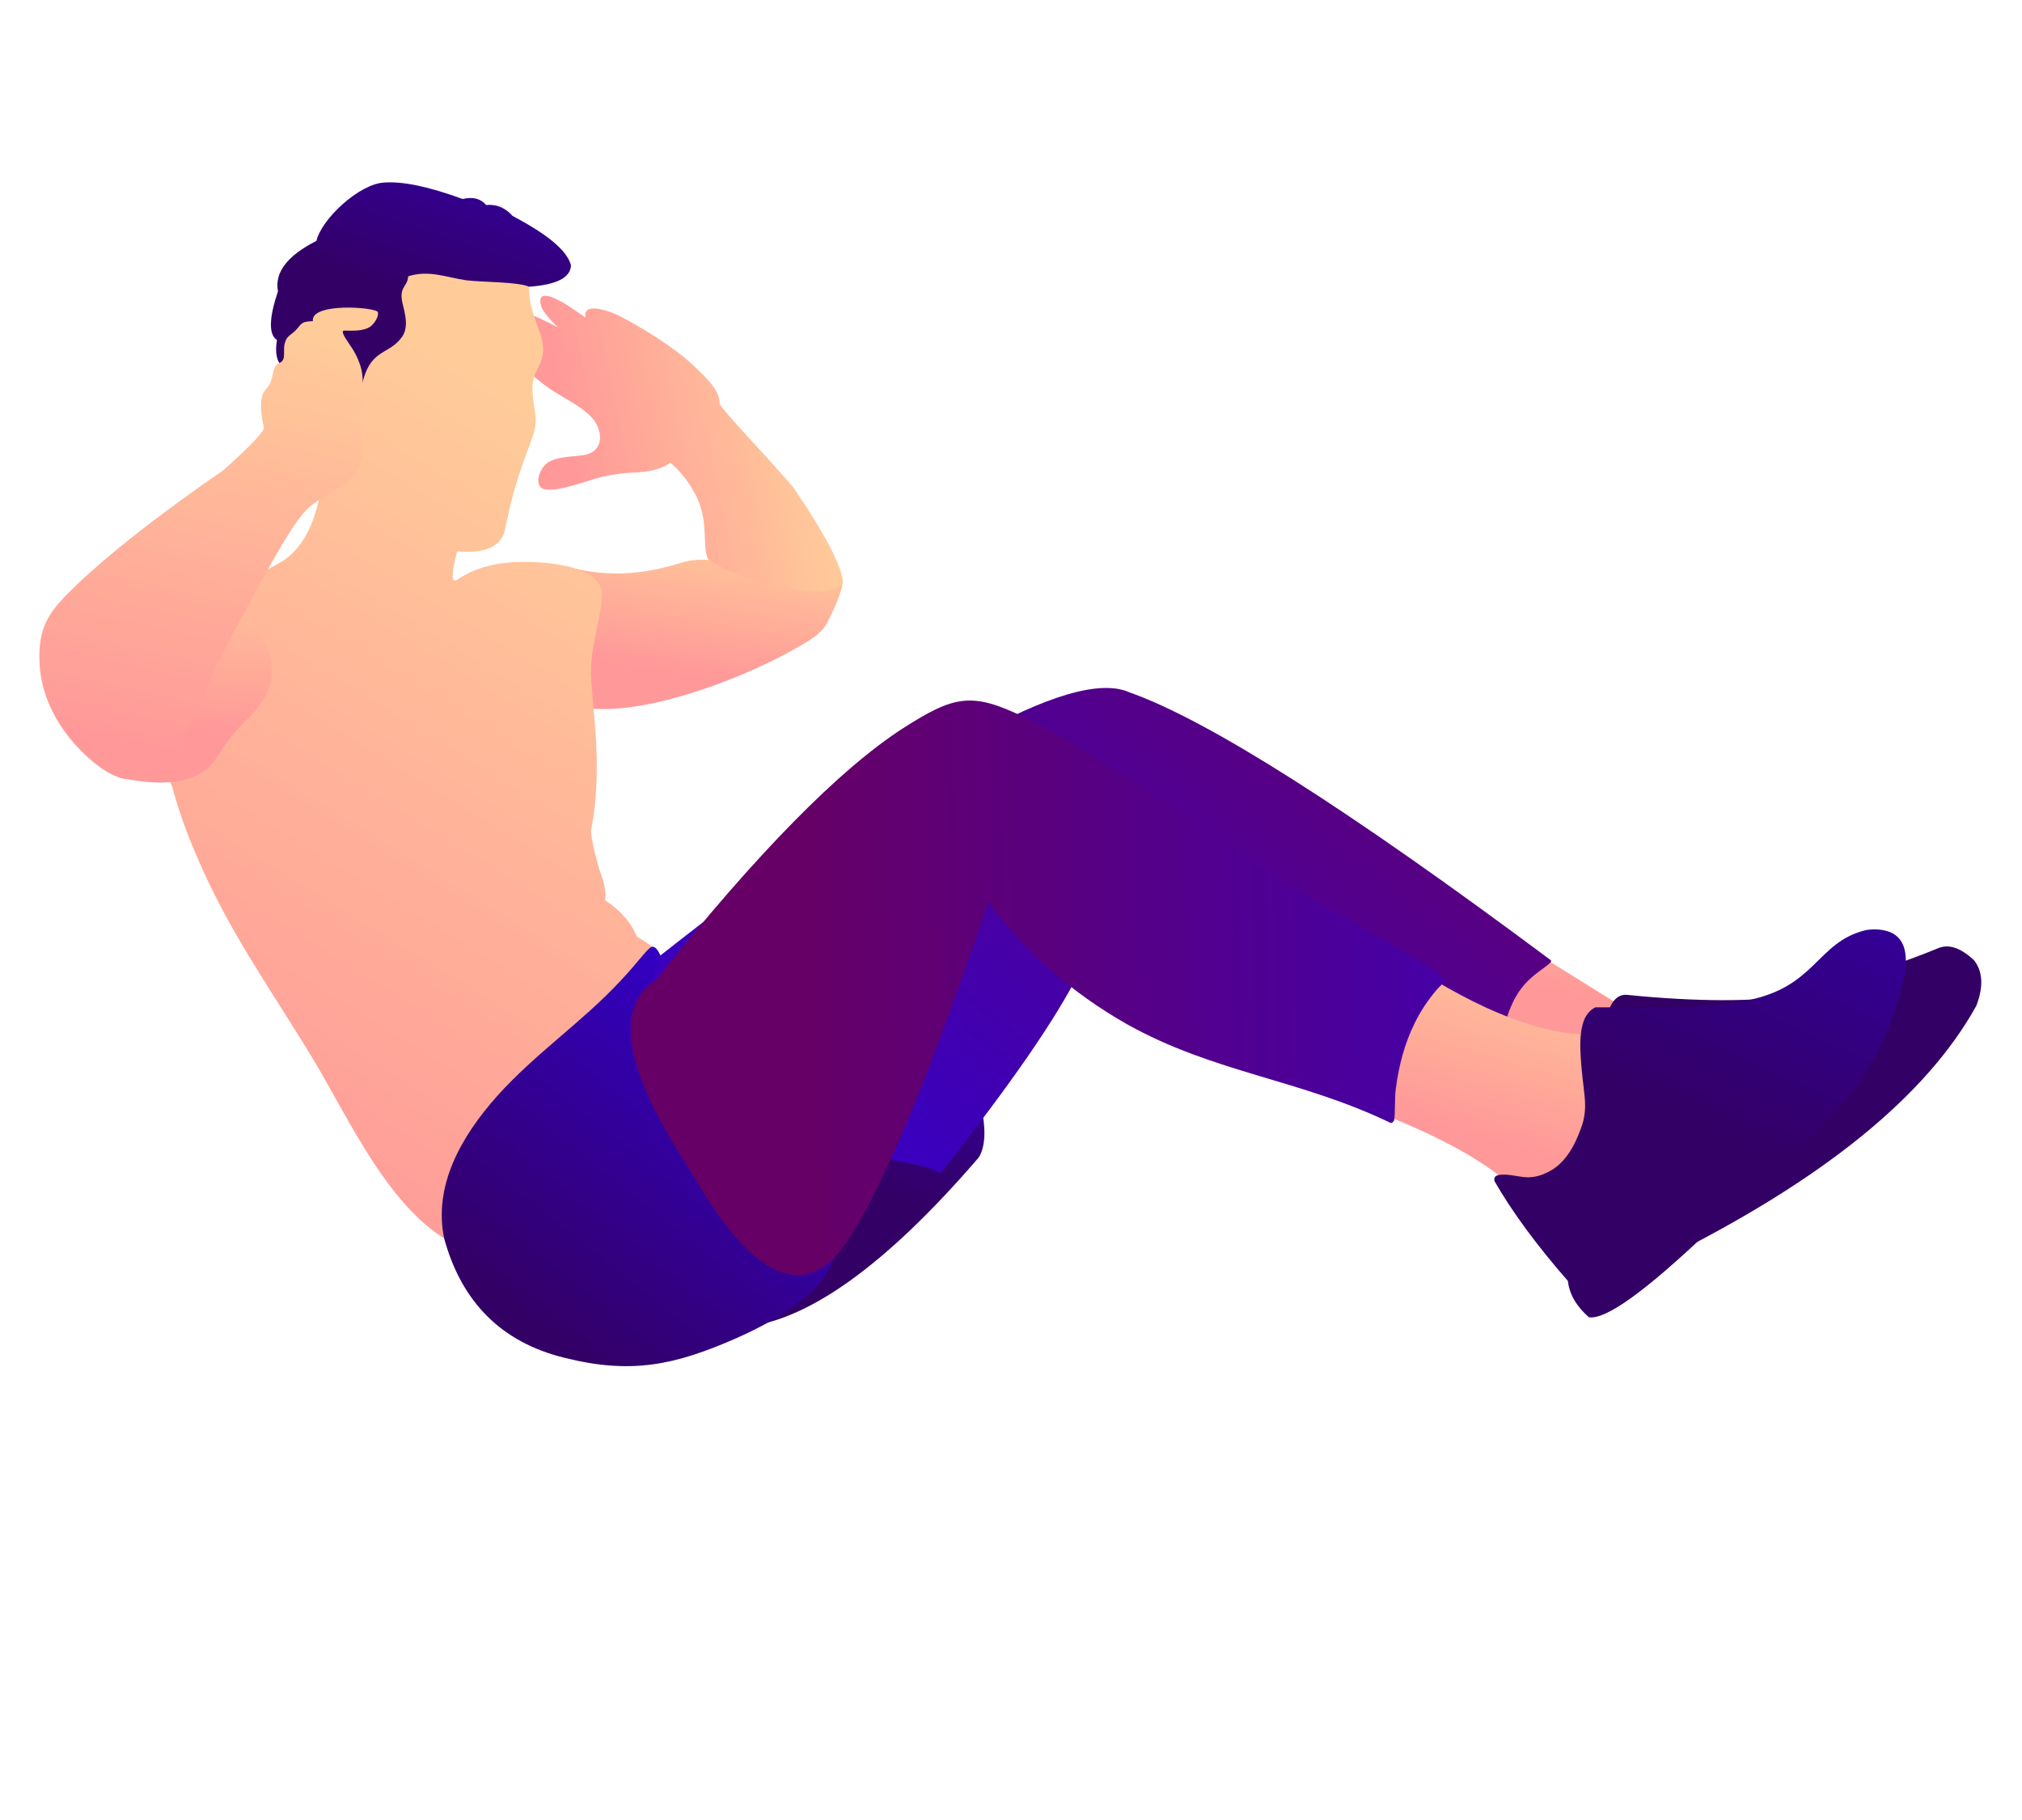
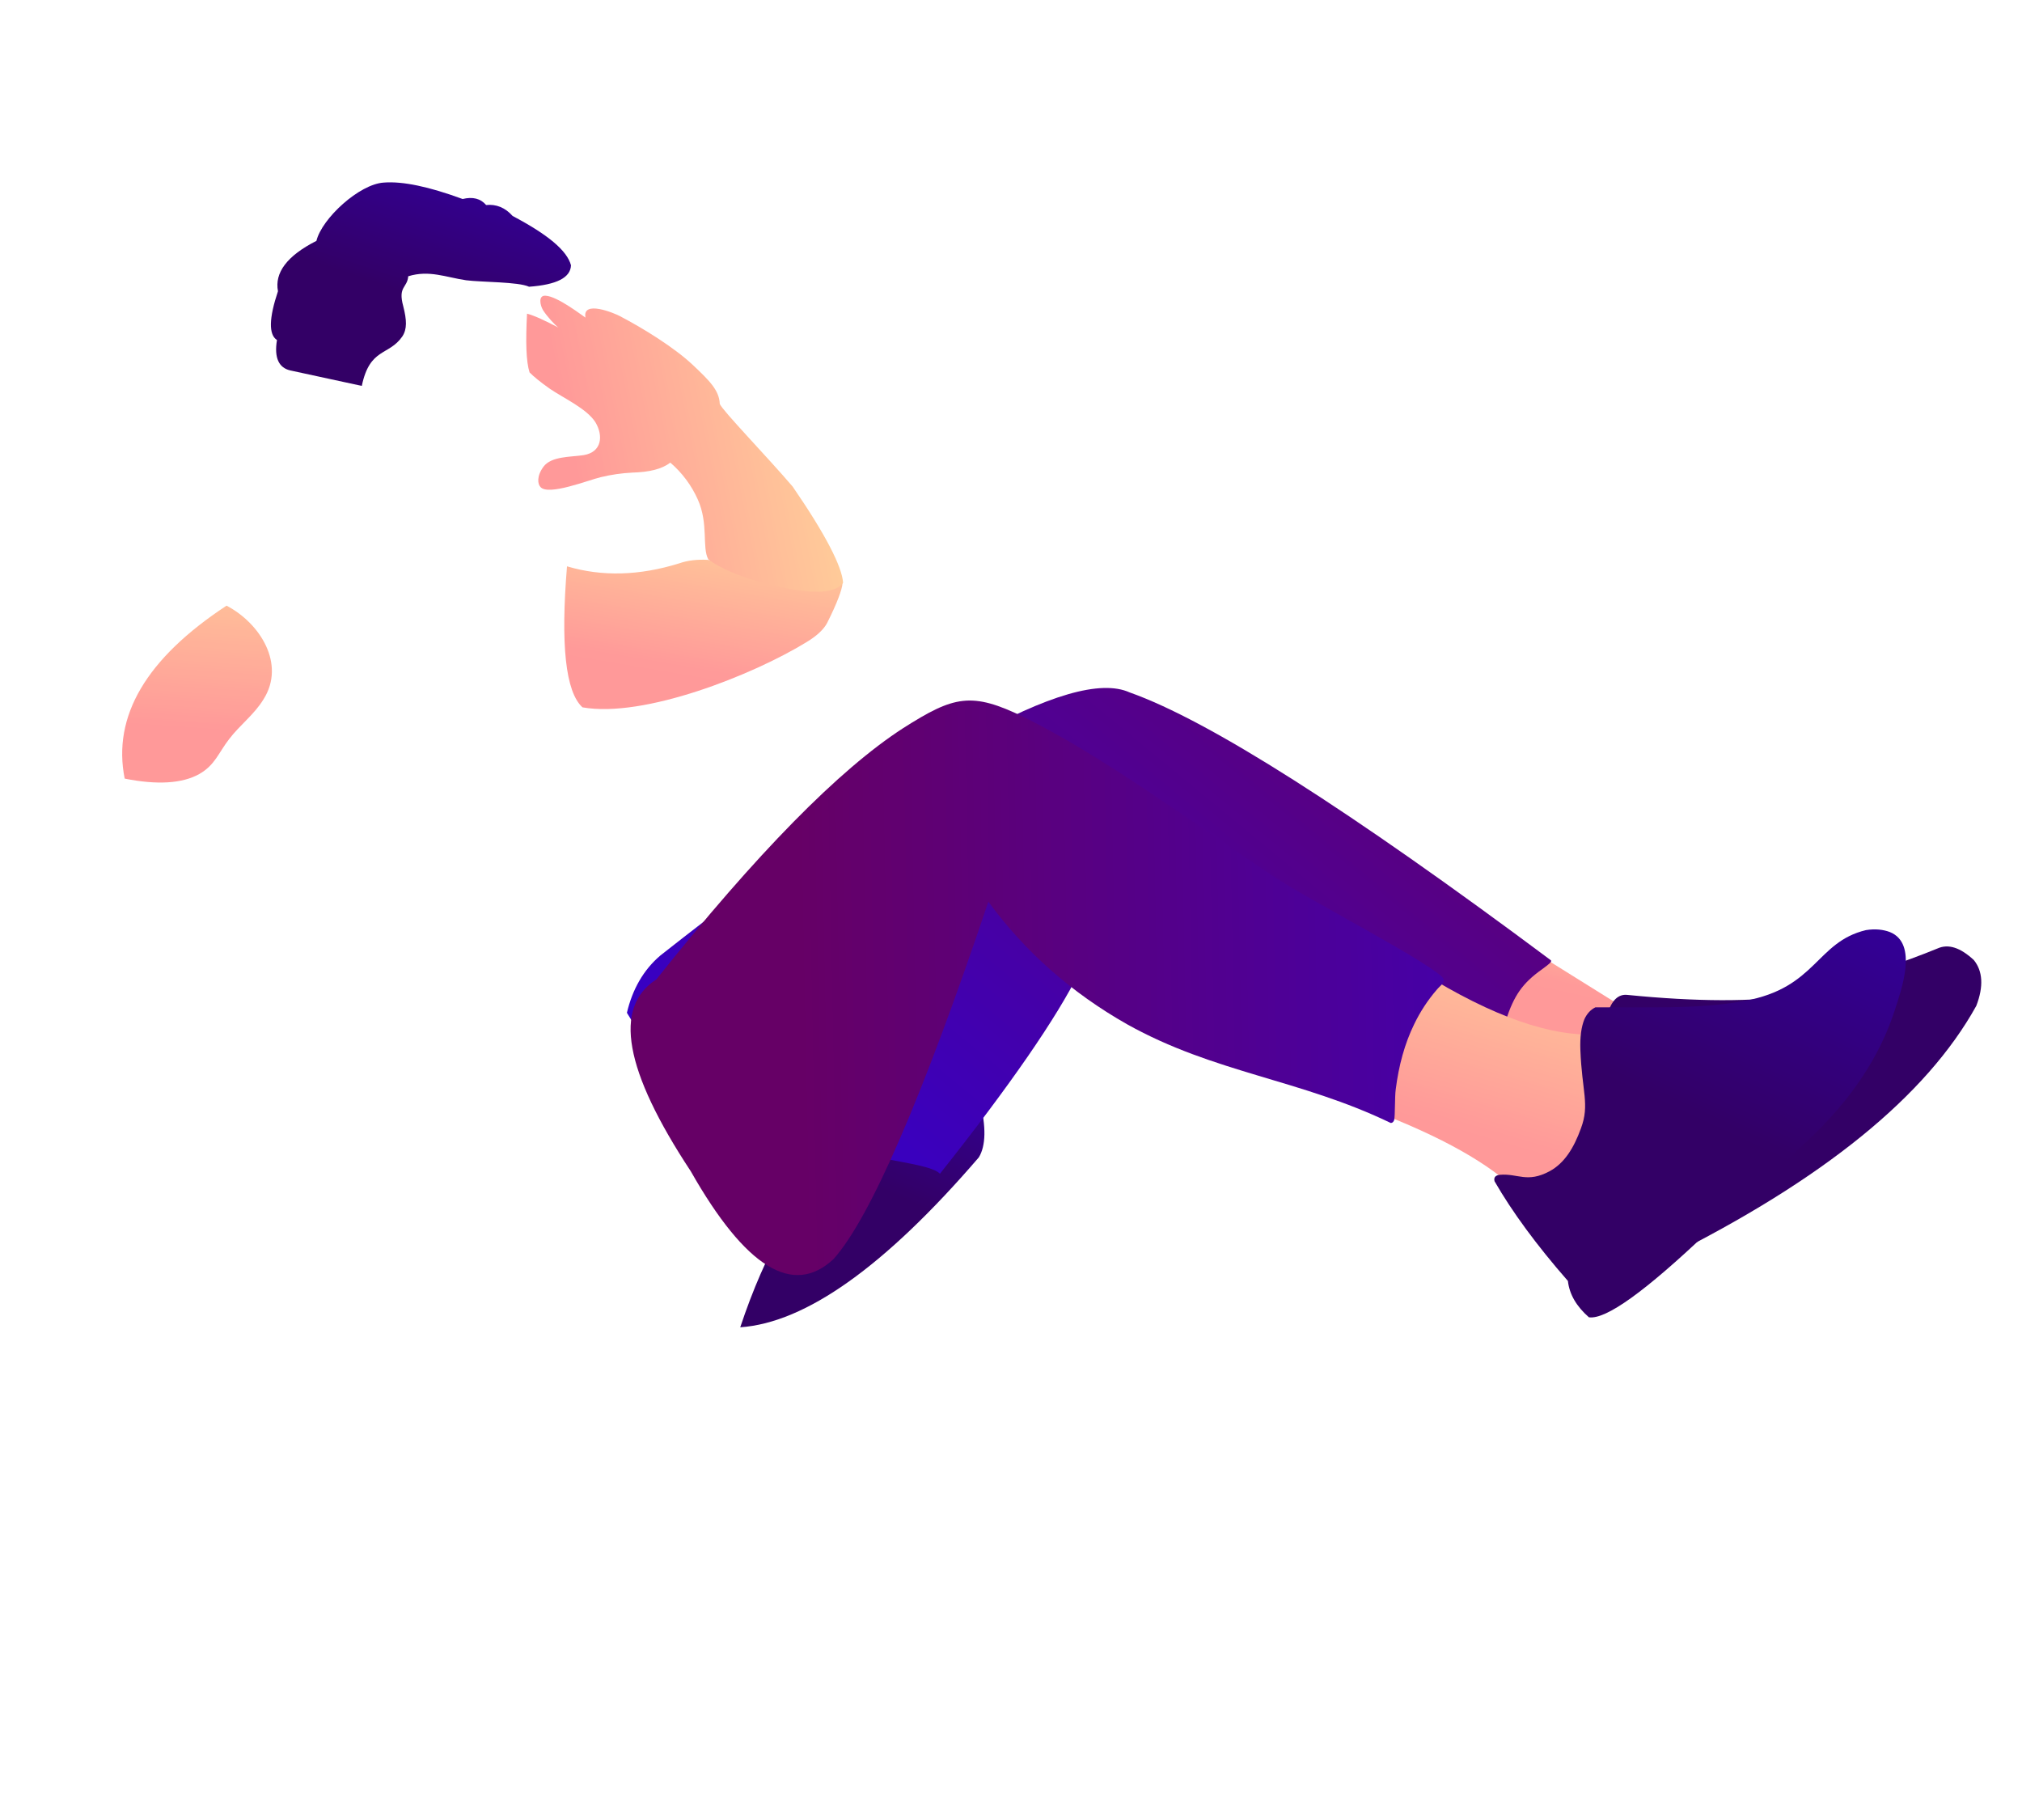
<svg xmlns="http://www.w3.org/2000/svg" width="200" height="180" version="1.0" viewBox="0 0 150 135">
  <defs>
    <clipPath id="a">
      <path d="M41 41h22v12H41Zm0 0" />
    </clipPath>
    <clipPath id="b">
      <path d="M42.063 42.008c-.481 5.8-.114 9.312 1.148 10.46 4.555.813 12.664-2.406 16.629-4.843.738-.445 1.258-.926 1.515-1.406.743-1.477 1.114-2.477 1.149-2.957 0 0-3.332-.59-10-1.735-.777-.039-1.48.035-2.11.258-2.96.922-5.738.996-8.331.223Zm0 0" clip-rule="evenodd" />
    </clipPath>
    <clipPath id="d">
      <path d="M39 21h24v23H39Zm0 0" />
    </clipPath>
    <clipPath id="e">
      <path d="M39.098 23.266c-.11 2.105-.07 3.547.187 4.359.297.297.778.703 1.52 1.223 1.035.699 2.738 1.476 3.367 2.476.594.996.484 2.215-.887 2.438-1 .148-2.37.074-2.965.851-.515.703-.441 1.293-.222 1.516.593.664 3.558-.52 4.484-.738a12.622 12.622 0 0 1 2.332-.336c1.258-.035 2.184-.258 2.813-.739a7.79 7.79 0 0 1 2.039 2.735c.812 1.812.297 3.55.777 4.437.926.703 2.371 1.293 4.406 1.848 3.149.777 5 .738 5.594-.11-.074-1.183-1.297-3.585-3.742-7.136-1.961-2.29-5.223-5.653-5.406-6.133-.04-1-.743-1.703-2-2.887-1.372-1.293-3.704-2.734-5.407-3.62-.406-.223-2.816-1.22-2.554.109-.188-.11-2.075-1.586-2.965-1.625-.555-.036-.407.703-.184 1.074.332.515.926 1.144 1.149 1.293-1-.52-1.778-.887-2.336-1.035Zm0 0" clip-rule="evenodd" />
    </clipPath>
    <clipPath id="g">
      <path d="M11 19h39v74H11Zm0 0" />
    </clipPath>
    <clipPath id="h">
-       <path d="M39.246 21.27c-10.367-5.25-15.441-.961-15.184 12.824-.257 3.957-1.332 6.508-3.257 7.617C12.398 46.258 9.73 51.84 12.77 58.344a36.29 36.29 0 0 0 1.703 4.879c2.445 5.84 5.59 10.093 8.777 15.379 2.664 4.437 5.664 11.199 10.367 13.64 6-2.293 11.223-9.316 15.668-21.07-.445-.629-1.148-1.184-2.039-1.7-.445-1.074-1.223-1.96-2.371-2.699.113-.445 0-1.183-.406-2.253-.332-1.11-.555-2.07-.63-2.887.52-2.551.556-5.582.184-9.094-.074-.922-.148-1.773-.183-2.586-.074-2.219 1.183-5.398.703-6.43-.852-1.812-4.926-1.925-6.629-1.812-1.52.11-2.812.516-3.887 1.219-.558.445-.593-.223-.113-2.032 2.223.184 3.406-.406 3.594-1.851.594-2.734.926-3.77 1.887-6.32.628-1.735.222-1.997.113-3.586-.113-1.625.629-1.7.777-3.032.11-1.402-1.074-2.734-1.039-4.84Zm0 0" clip-rule="evenodd" />
-     </clipPath>
+       </clipPath>
    <clipPath id="j">
      <path d="M54 81h20v18H54Zm0 0" />
    </clipPath>
    <clipPath id="k">
      <path d="M72.688 81.668c-8.07-.035-14.036 5.547-17.774 16.785 4.852-.336 10.738-4.512 17.7-12.605.519-.852.558-2.258.073-4.18Zm0 0" clip-rule="evenodd" />
    </clipPath>
    <clipPath id="m">
      <path d="M110 70h11v9h-11Zm0 0" />
    </clipPath>
    <clipPath id="n">
      <path d="M120.941 75.05c.04 3.477-3.183 4.067-9.625 1.778-1.925-2.258-.925-4.215 2.996-5.914Zm0 0" clip-rule="evenodd" />
    </clipPath>
    <clipPath id="p">
      <path d="M46 51h70v37H46Zm0 0" />
    </clipPath>
    <clipPath id="q">
      <path d="M80.094 72.059c-1.703 3.437-5.145 8.43-10.367 15.007-1.407-1.59-16.59-.777-23.22-11.941.407-1.734 1.22-3.176 2.481-4.25C67.95 55.941 79.54 49.437 83.797 51.359c5.851 2.07 16.258 8.684 31.223 19.848.183.113-.149.332-.594.668-1.52 1.07-2.11 1.996-2.703 3.77-21.223-2.18-31.63-3.586-31.63-3.586Zm0 0" clip-rule="evenodd" />
    </clipPath>
    <clipPath id="s">
      <path d="M101 72h19v17h-19Zm0 0" />
    </clipPath>
    <clipPath id="t">
      <path d="M105.465 72.133c-4.445 2.512-5.336 6.023-2.668 10.61 4.926 1.956 8.332 3.991 10.258 6.136 5.851-1.442 7.742-5.473 5.668-12.164-3.555.262-7.965-1.293-13.258-4.582Zm0 0" clip-rule="evenodd" />
    </clipPath>
    <clipPath id="v">
      <path d="M119 70h28v24h-28Zm0 0" />
    </clipPath>
    <clipPath id="w">
      <path d="M119.238 75.273c2.89 12.016 4.336 18.04 4.336 18.04 11.664-5.801 19.328-12.012 23.035-18.704.555-1.441.48-2.586-.187-3.402-1-.922-1.887-1.219-2.703-.848-2.332.961-5.813 2.145-10.406 3.473-3.258.48-7.446.48-12.59-.035-.668-.074-1.188.406-1.485 1.476Zm0 0" clip-rule="evenodd" />
    </clipPath>
    <clipPath id="y">
      <path d="M9 44h12v15H9Zm0 0" />
    </clipPath>
    <clipPath id="z">
      <path d="M16.805 44.926c-5.961 3.918-8.48 8.207-7.555 12.828 2.406.48 4.258.367 5.52-.332 1.183-.668 1.445-1.59 2.222-2.59.813-1.07 1.852-1.809 2.555-2.957 1.664-2.625-.262-5.656-2.742-6.95Zm0 0" clip-rule="evenodd" />
    </clipPath>
    <clipPath id="B">
      <path d="M20 13.402h23V29H20Zm0 0" />
    </clipPath>
    <clipPath id="C">
      <path d="M30.285 20.492c1.555-.48 2.777.074 4.297.297 1.148.148 3.887.11 4.664.48 2.04-.148 3.074-.667 3.113-1.59-.297-1.109-1.742-2.292-4.332-3.66-.558-.628-1.222-.886-1.965-.812-.406-.48-1-.629-1.742-.445-2.515-.922-4.441-1.328-5.847-1.219-1.817.11-4.594 2.66-5 4.324-2.188 1.11-3.114 2.367-2.852 3.735-.668 1.996-.703 3.214-.074 3.62-.223 1.333.148 2.071 1 2.258 3.555.774 5.293 1.145 5.293 1.145.594-2.848 2-2.219 3-3.66.37-.555.336-1.219.074-2.254-.406-1.48.297-1.332.371-2.219Zm0 0" clip-rule="evenodd" />
    </clipPath>
    <clipPath id="E">
      <path d="M2.734 22H29v36H2.734Zm0 0" />
    </clipPath>
    <clipPath id="F">
      <path d="M23.21 23.82c-.183-1.406 4.704-1.035 4.817-.668.11.336-.297.887-.554 1.075-.559.367-1.336.296-1.965.296-.184.036-.035.368.406.997.371.515.633 1.035.816 1.59.407 1.331 0 2.585.036 3.953 0 .519.039 1.035.074 1.59.148.925 0 1.702-.406 2.367-.852 1.332-2.555 1.59-3.778 2.882-1.37 1.48-3.59 5.84-5.37 9.094-.813 1.48-1.294 2.402-1.74 3.547-1.222 3.105-3 7.285-6.257 7.246-1.629-.293-3.52-2.18-4.48-3.512-1.114-1.55-1.707-3.14-1.856-4.765-.219-3.106.707-4.18 2.781-6.176 2.368-2.254 5.961-5.102 10.848-8.465 1.89-1.7 2.89-2.734 3-3.105-.332-1.477-.297-2.403.113-2.844.149-.188.297-.371.367-.555.188-.406.149-.851.372-1.222.187-.258.41-.184.554-.442.149-.223.04-.777.114-1.148.148-.625.37-.625.777-.996.52-.52.371-.704 1.332-.739Zm0 0" clip-rule="evenodd" />
    </clipPath>
    <clipPath id="H">
      <path d="M32 70h30v31.996H32Zm0 0" />
    </clipPath>
    <clipPath id="I">
      <path d="M32.953 91.871c1.297 4.73 4.258 7.688 8.887 8.836 5 1.258 8.222.555 12.777-1.441 4.149-1.848 6.555-3.809 7.223-5.88-2.89.594-4.485-2.991-5.926-4.988-1.148-1.628-2.371-3.105-3.668-4.62-1.52-1.739-2.629-3.071-3.664-6.063-.668-1.996-.742-3.438-.223-4.29.075-.96.258-1.812.63-2.55-.04-.11-.337-.777-.669-.629-.297.113-1.035 1.184-2.297 2.516-2.851 3.066-6.293 5.36-9.144 8.539-2.703 3.031-4.742 6.691-3.926 10.57Zm0 0" clip-rule="evenodd" />
    </clipPath>
    <clipPath id="K">
      <path d="M46 51h62v44H46Zm0 0" />
    </clipPath>
    <clipPath id="L">
      <path d="M51.246 86.883c4.074 7.168 7.594 9.312 10.594 6.504 2.703-3.032 6.555-11.864 11.48-26.504 2.739 3.734 6.184 6.765 10.293 9.094 6.48 3.62 12.813 4.066 19.555 7.32.148 0 .223-.113.258-.223.074-.297.039-1.738.113-2.254.223-1.777.664-3.402 1.367-4.843.446-.926 1-1.774 1.668-2.551.332-.406.778-.59.371-.996-1.554-1.407-9.816-5.657-12.48-7.43-6.48-4.328-12.852-9.02-18.48-11.793-3.926-1.922-5.223-1.59-9 .813-4.739 3.066-10.848 9.277-18.294 18.628-3.222 2.07-2.37 6.766 2.555 14.235Zm0 0" clip-rule="evenodd" />
    </clipPath>
    <clipPath id="N">
      <path d="M110 68h32v30h-32Zm0 0" />
    </clipPath>
    <clipPath id="O">
      <path d="M122.98 74.719h-4.628c-.372.187-.63.48-.817.886-.222.555-.332 1.297-.297 2.258.114 3.106.707 4.067.04 5.84-.52 1.442-1.223 2.586-2.333 3.18-1.668.887-2.336.148-3.668.258-.332.035-.48.183-.406.48 1.297 2.254 3.11 4.73 5.442 7.395.113.996.632 1.882 1.558 2.695 1.258.187 4.184-1.922 8.813-6.32a300.187 300.187 0 0 0 7.554-6.91c3.075-2.922 5.184-6.063 6.297-9.465.516-1.59 1.778-5.028-.336-5.88-.48-.183-1.074-.257-1.777-.144-3.703.887-3.664 4.285-8.996 5.246-1.707.332-3.852.48-6.446.48Zm0 0" clip-rule="evenodd" />
    </clipPath>
    <linearGradient id="c" x1="6712.218" x2="6441.672" y1="-6750.33" y2="-8197.54" gradientTransform="matrix(.011 0 0 -.01 -17.593 -31.048)" gradientUnits="userSpaceOnUse">
      <stop offset="0" stop-color="#FC9" />
      <stop offset=".125" stop-color="#FC9" />
      <stop offset=".188" stop-color="#FC9" />
      <stop offset=".219" stop-color="#FC9" />
      <stop offset=".227" stop-color="#FFCB99" />
      <stop offset=".234" stop-color="#FFCB99" />
      <stop offset=".242" stop-color="#FFCA99" />
      <stop offset=".249" stop-color="#FFC999" />
      <stop offset=".25" stop-color="#FFC999" />
      <stop offset=".258" stop-color="#FFC999" />
      <stop offset=".266" stop-color="#FFC899" />
      <stop offset=".273" stop-color="#FFC899" />
      <stop offset=".281" stop-color="#FFC799" />
      <stop offset=".289" stop-color="#FFC799" />
      <stop offset=".297" stop-color="#FFC699" />
      <stop offset=".305" stop-color="#FFC699" />
      <stop offset=".313" stop-color="#FFC599" />
      <stop offset=".32" stop-color="#FFC599" />
      <stop offset=".328" stop-color="#FFC499" />
      <stop offset=".336" stop-color="#FFC399" />
      <stop offset=".344" stop-color="#FFC399" />
      <stop offset=".352" stop-color="#FFC299" />
      <stop offset=".359" stop-color="#FFC299" />
      <stop offset=".367" stop-color="#FFC199" />
      <stop offset=".375" stop-color="#FFC199" />
      <stop offset=".383" stop-color="#FFC099" />
      <stop offset=".391" stop-color="#FFC099" />
      <stop offset=".398" stop-color="#FFBF99" />
      <stop offset=".406" stop-color="#FFBF99" />
      <stop offset=".414" stop-color="#FFBE99" />
      <stop offset=".422" stop-color="#FFBD99" />
      <stop offset=".43" stop-color="#FFBD99" />
      <stop offset=".438" stop-color="#FFBC99" />
      <stop offset=".445" stop-color="#FFBC99" />
      <stop offset=".453" stop-color="#FB9" />
      <stop offset=".461" stop-color="#FB9" />
      <stop offset=".469" stop-color="#FFBA99" />
      <stop offset=".477" stop-color="#FFBA99" />
      <stop offset=".484" stop-color="#FFB999" />
      <stop offset=".492" stop-color="#FFB999" />
      <stop offset=".5" stop-color="#FFB899" />
      <stop offset=".508" stop-color="#FFB899" />
      <stop offset=".516" stop-color="#FFB799" />
      <stop offset=".523" stop-color="#FFB699" />
      <stop offset=".531" stop-color="#FFB699" />
      <stop offset=".539" stop-color="#FFB599" />
      <stop offset=".547" stop-color="#FFB599" />
      <stop offset=".555" stop-color="#FFB499" />
      <stop offset=".563" stop-color="#FFB499" />
      <stop offset=".57" stop-color="#FFB399" />
      <stop offset=".578" stop-color="#FFB399" />
      <stop offset=".586" stop-color="#FFB299" />
      <stop offset=".594" stop-color="#FFB299" />
      <stop offset=".602" stop-color="#FFB199" />
      <stop offset=".609" stop-color="#FFB099" />
      <stop offset=".617" stop-color="#FFB099" />
      <stop offset=".625" stop-color="#FFAF99" />
      <stop offset=".633" stop-color="#FFAF99" />
      <stop offset=".641" stop-color="#FFAE99" />
      <stop offset=".648" stop-color="#FFAE99" />
      <stop offset=".656" stop-color="#FFAD99" />
      <stop offset=".664" stop-color="#FFAD99" />
      <stop offset=".672" stop-color="#FFAC99" />
      <stop offset=".68" stop-color="#FFAC99" />
      <stop offset=".688" stop-color="#FFAB99" />
      <stop offset=".695" stop-color="#FA9" />
      <stop offset=".703" stop-color="#FA9" />
      <stop offset=".711" stop-color="#FFA999" />
      <stop offset=".719" stop-color="#FFA999" />
      <stop offset=".727" stop-color="#FFA899" />
      <stop offset=".734" stop-color="#FFA899" />
      <stop offset=".742" stop-color="#FFA799" />
      <stop offset=".75" stop-color="#FFA799" />
      <stop offset=".751" stop-color="#FFA699" />
      <stop offset=".758" stop-color="#FFA699" />
      <stop offset=".766" stop-color="#FFA699" />
      <stop offset=".773" stop-color="#FFA599" />
      <stop offset=".781" stop-color="#FFA599" />
      <stop offset=".789" stop-color="#FFA499" />
      <stop offset=".797" stop-color="#FFA399" />
      <stop offset=".805" stop-color="#FFA399" />
      <stop offset=".813" stop-color="#FFA299" />
      <stop offset=".82" stop-color="#FFA299" />
      <stop offset=".828" stop-color="#FFA199" />
      <stop offset=".836" stop-color="#FFA199" />
      <stop offset=".844" stop-color="#FFA099" />
      <stop offset=".852" stop-color="#FFA099" />
      <stop offset=".859" stop-color="#FF9F99" />
      <stop offset=".867" stop-color="#FF9F99" />
      <stop offset=".875" stop-color="#FF9E99" />
      <stop offset=".883" stop-color="#FF9D99" />
      <stop offset=".891" stop-color="#FF9D99" />
      <stop offset=".898" stop-color="#FF9C99" />
      <stop offset=".906" stop-color="#FF9C99" />
      <stop offset=".914" stop-color="#FF9B99" />
      <stop offset=".922" stop-color="#FF9B99" />
      <stop offset=".93" stop-color="#FF9A99" />
      <stop offset=".938" stop-color="#FF9A99" />
      <stop offset="1" stop-color="#F99" />
    </linearGradient>
    <linearGradient id="f" x1="7783.624" x2="5236.319" y1="-5872.713" y2="-6341.617" gradientTransform="matrix(.011 0 0 -.01 -17.593 -31.048)" gradientUnits="userSpaceOnUse">
      <stop offset="0" stop-color="#FC9" />
      <stop offset=".148" stop-color="#FC9" />
      <stop offset=".25" stop-color="#FC9" />
      <stop offset=".281" stop-color="#FC9" />
      <stop offset=".289" stop-color="#FFCB99" />
      <stop offset=".297" stop-color="#FFCB99" />
      <stop offset=".305" stop-color="#FFCA99" />
      <stop offset=".313" stop-color="#FFC999" />
      <stop offset=".32" stop-color="#FFC999" />
      <stop offset=".328" stop-color="#FFC899" />
      <stop offset=".336" stop-color="#FFC799" />
      <stop offset=".344" stop-color="#FFC799" />
      <stop offset=".352" stop-color="#FFC699" />
      <stop offset=".359" stop-color="#FFC699" />
      <stop offset=".367" stop-color="#FFC599" />
      <stop offset=".375" stop-color="#FFC499" />
      <stop offset=".383" stop-color="#FFC499" />
      <stop offset=".391" stop-color="#FFC399" />
      <stop offset=".398" stop-color="#FFC399" />
      <stop offset=".406" stop-color="#FFC299" />
      <stop offset=".414" stop-color="#FFC199" />
      <stop offset=".422" stop-color="#FFC199" />
      <stop offset=".43" stop-color="#FFC099" />
      <stop offset=".438" stop-color="#FFC099" />
      <stop offset=".445" stop-color="#FFBF99" />
      <stop offset=".453" stop-color="#FFBE99" />
      <stop offset=".461" stop-color="#FFBE99" />
      <stop offset=".469" stop-color="#FFBD99" />
      <stop offset=".477" stop-color="#FFBC99" />
      <stop offset=".484" stop-color="#FFBC99" />
      <stop offset=".492" stop-color="#FB9" />
      <stop offset=".5" stop-color="#FB9" />
      <stop offset=".508" stop-color="#FFBA99" />
      <stop offset=".516" stop-color="#FFB999" />
      <stop offset=".523" stop-color="#FFB999" />
      <stop offset=".531" stop-color="#FFB899" />
      <stop offset=".539" stop-color="#FFB899" />
      <stop offset=".547" stop-color="#FFB799" />
      <stop offset=".555" stop-color="#FFB699" />
      <stop offset=".563" stop-color="#FFB699" />
      <stop offset=".57" stop-color="#FFB599" />
      <stop offset=".578" stop-color="#FFB499" />
      <stop offset=".586" stop-color="#FFB499" />
      <stop offset=".594" stop-color="#FFB399" />
      <stop offset=".602" stop-color="#FFB399" />
      <stop offset=".609" stop-color="#FFB299" />
      <stop offset=".617" stop-color="#FFB199" />
      <stop offset=".625" stop-color="#FFB199" />
      <stop offset=".633" stop-color="#FFB099" />
      <stop offset=".641" stop-color="#FFB099" />
      <stop offset=".648" stop-color="#FFAF99" />
      <stop offset=".656" stop-color="#FFAE99" />
      <stop offset=".664" stop-color="#FFAE99" />
      <stop offset=".672" stop-color="#FFAD99" />
      <stop offset=".68" stop-color="#FFAC99" />
      <stop offset=".688" stop-color="#FFAC99" />
      <stop offset=".695" stop-color="#FFAB99" />
      <stop offset=".703" stop-color="#FFAB99" />
      <stop offset=".711" stop-color="#FA9" />
      <stop offset=".719" stop-color="#FFA999" />
      <stop offset=".727" stop-color="#FFA999" />
      <stop offset=".734" stop-color="#FFA899" />
      <stop offset=".742" stop-color="#FFA899" />
      <stop offset=".75" stop-color="#FFA799" />
      <stop offset=".758" stop-color="#FFA699" />
      <stop offset=".766" stop-color="#FFA699" />
      <stop offset=".773" stop-color="#FFA599" />
      <stop offset=".781" stop-color="#FFA599" />
      <stop offset=".789" stop-color="#FFA499" />
      <stop offset=".797" stop-color="#FFA399" />
      <stop offset=".805" stop-color="#FFA399" />
      <stop offset=".813" stop-color="#FFA299" />
      <stop offset=".82" stop-color="#FFA199" />
      <stop offset=".828" stop-color="#FFA199" />
      <stop offset=".836" stop-color="#FFA099" />
      <stop offset=".844" stop-color="#FFA099" />
      <stop offset=".852" stop-color="#FF9F99" />
      <stop offset=".852" stop-color="#FF9E99" />
      <stop offset=".859" stop-color="#FF9E99" />
      <stop offset=".867" stop-color="#FF9E99" />
      <stop offset=".875" stop-color="#FF9D99" />
      <stop offset=".883" stop-color="#FF9D99" />
      <stop offset=".891" stop-color="#FF9C99" />
      <stop offset=".898" stop-color="#FF9B99" />
      <stop offset=".906" stop-color="#FF9B99" />
      <stop offset=".914" stop-color="#FF9A99" />
      <stop offset=".922" stop-color="#F99" />
      <stop offset=".938" stop-color="#F99" />
      <stop offset="1" stop-color="#F99" />
    </linearGradient>
    <linearGradient id="i" x1="7048.522" x2="2496.13" y1="-4949.594" y2="-11692.876" gradientTransform="matrix(.011 0 0 -.01 -17.593 -31.048)" gradientUnits="userSpaceOnUse">
      <stop offset="0" stop-color="#FC9" />
      <stop offset=".25" stop-color="#FC9" />
      <stop offset=".258" stop-color="#FFCB99" />
      <stop offset=".259" stop-color="#FFCA99" />
      <stop offset=".266" stop-color="#FFCA99" />
      <stop offset=".273" stop-color="#FFCA99" />
      <stop offset=".281" stop-color="#FFC999" />
      <stop offset=".289" stop-color="#FFC999" />
      <stop offset=".297" stop-color="#FFC899" />
      <stop offset=".305" stop-color="#FFC899" />
      <stop offset=".313" stop-color="#FFC799" />
      <stop offset=".32" stop-color="#FFC799" />
      <stop offset=".328" stop-color="#FFC699" />
      <stop offset=".336" stop-color="#FFC699" />
      <stop offset=".344" stop-color="#FFC599" />
      <stop offset=".352" stop-color="#FFC599" />
      <stop offset=".359" stop-color="#FFC499" />
      <stop offset=".367" stop-color="#FFC399" />
      <stop offset=".375" stop-color="#FFC399" />
      <stop offset=".383" stop-color="#FFC299" />
      <stop offset=".391" stop-color="#FFC299" />
      <stop offset=".398" stop-color="#FFC199" />
      <stop offset=".406" stop-color="#FFC199" />
      <stop offset=".414" stop-color="#FFC099" />
      <stop offset=".422" stop-color="#FFC099" />
      <stop offset=".43" stop-color="#FFBF99" />
      <stop offset=".438" stop-color="#FFBF99" />
      <stop offset=".445" stop-color="#FFBE99" />
      <stop offset=".453" stop-color="#FFBE99" />
      <stop offset=".461" stop-color="#FFBD99" />
      <stop offset=".469" stop-color="#FFBC99" />
      <stop offset=".477" stop-color="#FFBC99" />
      <stop offset=".484" stop-color="#FB9" />
      <stop offset=".492" stop-color="#FB9" />
      <stop offset=".5" stop-color="#FFBA99" />
      <stop offset=".508" stop-color="#FFBA99" />
      <stop offset=".516" stop-color="#FFB999" />
      <stop offset=".523" stop-color="#FFB999" />
      <stop offset=".531" stop-color="#FFB899" />
      <stop offset=".539" stop-color="#FFB899" />
      <stop offset=".547" stop-color="#FFB799" />
      <stop offset=".555" stop-color="#FFB699" />
      <stop offset=".563" stop-color="#FFB699" />
      <stop offset=".57" stop-color="#FFB599" />
      <stop offset=".578" stop-color="#FFB599" />
      <stop offset=".586" stop-color="#FFB499" />
      <stop offset=".594" stop-color="#FFB499" />
      <stop offset=".602" stop-color="#FFB399" />
      <stop offset=".609" stop-color="#FFB399" />
      <stop offset=".617" stop-color="#FFB299" />
      <stop offset=".625" stop-color="#FFB299" />
      <stop offset=".633" stop-color="#FFB199" />
      <stop offset=".641" stop-color="#FFB199" />
      <stop offset=".648" stop-color="#FFB099" />
      <stop offset=".656" stop-color="#FFAF99" />
      <stop offset=".664" stop-color="#FFAF99" />
      <stop offset=".672" stop-color="#FFAE99" />
      <stop offset=".68" stop-color="#FFAE99" />
      <stop offset=".688" stop-color="#FFAD99" />
      <stop offset=".695" stop-color="#FFAD99" />
      <stop offset=".703" stop-color="#FFAC99" />
      <stop offset=".711" stop-color="#FFAC99" />
      <stop offset=".719" stop-color="#FFAB99" />
      <stop offset=".727" stop-color="#FFAB99" />
      <stop offset=".734" stop-color="#FA9" />
      <stop offset=".741" stop-color="#FA9" />
      <stop offset=".742" stop-color="#FFA999" />
      <stop offset=".75" stop-color="#FFA999" />
      <stop offset=".758" stop-color="#FFA899" />
      <stop offset=".766" stop-color="#FFA899" />
      <stop offset=".773" stop-color="#FFA799" />
      <stop offset=".781" stop-color="#FFA799" />
      <stop offset=".789" stop-color="#FFA699" />
      <stop offset=".797" stop-color="#FFA699" />
      <stop offset=".805" stop-color="#FFA599" />
      <stop offset=".813" stop-color="#FFA599" />
      <stop offset=".82" stop-color="#FFA499" />
      <stop offset=".828" stop-color="#FFA499" />
      <stop offset=".836" stop-color="#FFA399" />
      <stop offset=".844" stop-color="#FFA399" />
      <stop offset=".852" stop-color="#FFA299" />
      <stop offset=".859" stop-color="#FFA199" />
      <stop offset=".867" stop-color="#FFA199" />
      <stop offset=".875" stop-color="#FFA099" />
      <stop offset=".883" stop-color="#FFA099" />
      <stop offset=".891" stop-color="#FF9F99" />
      <stop offset=".898" stop-color="#FF9F99" />
      <stop offset=".906" stop-color="#FF9E99" />
      <stop offset=".914" stop-color="#FF9E99" />
      <stop offset=".922" stop-color="#FF9D99" />
      <stop offset=".93" stop-color="#FF9D99" />
      <stop offset=".938" stop-color="#FF9C99" />
      <stop offset=".945" stop-color="#FF9B99" />
      <stop offset=".953" stop-color="#FF9B99" />
      <stop offset=".961" stop-color="#FF9A99" />
      <stop offset=".969" stop-color="#FF9A99" />
      <stop offset="1" stop-color="#F99" />
    </linearGradient>
    <linearGradient id="l" x1="7318.831" x2="8312.167" y1="-12564.571" y2="-10585.399" gradientTransform="matrix(.011 0 0 -.01 -17.593 -31.048)" gradientUnits="userSpaceOnUse">
      <stop offset="0" stop-color="#306" />
      <stop offset=".25" stop-color="#306" />
      <stop offset=".281" stop-color="#306" />
      <stop offset=".297" stop-color="#306" />
      <stop offset=".305" stop-color="#306" />
      <stop offset=".313" stop-color="#330067" />
      <stop offset=".32" stop-color="#330068" />
      <stop offset=".328" stop-color="#330068" />
      <stop offset=".336" stop-color="#330069" />
      <stop offset=".344" stop-color="#33006A" />
      <stop offset=".352" stop-color="#33006B" />
      <stop offset=".352" stop-color="#33006B" />
      <stop offset=".359" stop-color="#33006C" />
      <stop offset=".367" stop-color="#33006C" />
      <stop offset=".375" stop-color="#33006D" />
      <stop offset=".383" stop-color="#33006E" />
      <stop offset=".391" stop-color="#33006F" />
      <stop offset=".398" stop-color="#33006F" />
      <stop offset=".406" stop-color="#330070" />
      <stop offset=".414" stop-color="#330071" />
      <stop offset=".422" stop-color="#330072" />
      <stop offset=".43" stop-color="#330072" />
      <stop offset=".438" stop-color="#330073" />
      <stop offset=".445" stop-color="#330074" />
      <stop offset=".453" stop-color="#330075" />
      <stop offset=".461" stop-color="#330075" />
      <stop offset=".469" stop-color="#330076" />
      <stop offset=".477" stop-color="#307" />
      <stop offset=".484" stop-color="#330078" />
      <stop offset=".492" stop-color="#330079" />
      <stop offset=".5" stop-color="#330079" />
      <stop offset=".508" stop-color="#33007A" />
      <stop offset=".516" stop-color="#33007B" />
      <stop offset=".523" stop-color="#33007C" />
      <stop offset=".531" stop-color="#33007C" />
      <stop offset=".539" stop-color="#33007D" />
      <stop offset=".547" stop-color="#33007E" />
      <stop offset=".555" stop-color="#33007F" />
      <stop offset=".563" stop-color="#330080" />
      <stop offset=".57" stop-color="#330080" />
      <stop offset=".578" stop-color="#330081" />
      <stop offset=".586" stop-color="#330082" />
      <stop offset=".594" stop-color="#330083" />
      <stop offset=".602" stop-color="#330083" />
      <stop offset=".609" stop-color="#330084" />
      <stop offset=".617" stop-color="#330085" />
      <stop offset=".625" stop-color="#330086" />
      <stop offset=".633" stop-color="#330087" />
      <stop offset=".641" stop-color="#330087" />
      <stop offset=".648" stop-color="#308" />
      <stop offset=".648" stop-color="#308" />
      <stop offset=".656" stop-color="#330089" />
      <stop offset=".664" stop-color="#33008A" />
      <stop offset=".672" stop-color="#33008A" />
      <stop offset=".68" stop-color="#33008B" />
      <stop offset=".688" stop-color="#33008C" />
      <stop offset=".695" stop-color="#33008D" />
      <stop offset=".703" stop-color="#33008D" />
      <stop offset=".711" stop-color="#33008E" />
      <stop offset=".719" stop-color="#33008F" />
      <stop offset=".727" stop-color="#330090" />
      <stop offset=".734" stop-color="#330091" />
      <stop offset=".742" stop-color="#330091" />
      <stop offset=".75" stop-color="#330092" />
      <stop offset=".758" stop-color="#330093" />
      <stop offset=".766" stop-color="#330094" />
      <stop offset=".773" stop-color="#330094" />
      <stop offset=".781" stop-color="#330095" />
      <stop offset=".789" stop-color="#330096" />
      <stop offset=".797" stop-color="#330097" />
      <stop offset=".805" stop-color="#330098" />
      <stop offset=".813" stop-color="#330098" />
      <stop offset=".82" stop-color="#309" />
      <stop offset=".828" stop-color="#33009A" />
      <stop offset=".836" stop-color="#33009B" />
      <stop offset=".844" stop-color="#33009B" />
      <stop offset=".852" stop-color="#33009C" />
      <stop offset=".859" stop-color="#33009D" />
      <stop offset=".867" stop-color="#33009E" />
      <stop offset=".875" stop-color="#33009E" />
      <stop offset=".883" stop-color="#33009F" />
      <stop offset=".891" stop-color="#3300A0" />
      <stop offset=".898" stop-color="#3300A1" />
      <stop offset=".906" stop-color="#3300A2" />
      <stop offset=".914" stop-color="#3300A2" />
      <stop offset=".922" stop-color="#3300A3" />
      <stop offset=".93" stop-color="#3300A4" />
      <stop offset=".938" stop-color="#3300A5" />
      <stop offset=".945" stop-color="#3300A5" />
      <stop offset=".953" stop-color="#3300A6" />
      <stop offset=".961" stop-color="#3300A7" />
      <stop offset=".969" stop-color="#3300A8" />
      <stop offset=".977" stop-color="#3300A9" />
      <stop offset=".984" stop-color="#3300A9" />
      <stop offset=".992" stop-color="#30A" />
      <stop offset="1" stop-color="#3300AB" />
    </linearGradient>
    <linearGradient id="o" x1="12810.932" x2="12574.012" y1="-9636.728" y2="-10627.212" gradientTransform="matrix(.011 0 0 -.01 -17.593 -31.048)" gradientUnits="userSpaceOnUse">
      <stop offset="0" stop-color="#FC9" />
      <stop offset=".125" stop-color="#FC9" />
      <stop offset=".188" stop-color="#FC9" />
      <stop offset=".203" stop-color="#FC9" />
      <stop offset=".211" stop-color="#FFCB99" />
      <stop offset=".219" stop-color="#FFCB99" />
      <stop offset=".227" stop-color="#FFCA99" />
      <stop offset=".234" stop-color="#FFCA99" />
      <stop offset=".242" stop-color="#FFC999" />
      <stop offset=".25" stop-color="#FFC899" />
      <stop offset=".252" stop-color="#FFC899" />
      <stop offset=".258" stop-color="#FFC899" />
      <stop offset=".266" stop-color="#FFC799" />
      <stop offset=".273" stop-color="#FFC799" />
      <stop offset=".281" stop-color="#FFC699" />
      <stop offset=".289" stop-color="#FFC699" />
      <stop offset=".297" stop-color="#FFC599" />
      <stop offset=".305" stop-color="#FFC499" />
      <stop offset=".313" stop-color="#FFC499" />
      <stop offset=".32" stop-color="#FFC399" />
      <stop offset=".328" stop-color="#FFC399" />
      <stop offset=".336" stop-color="#FFC299" />
      <stop offset=".344" stop-color="#FFC199" />
      <stop offset=".352" stop-color="#FFC199" />
      <stop offset=".359" stop-color="#FFC099" />
      <stop offset=".367" stop-color="#FFC099" />
      <stop offset=".375" stop-color="#FFBF99" />
      <stop offset=".383" stop-color="#FFBF99" />
      <stop offset=".391" stop-color="#FFBE99" />
      <stop offset=".398" stop-color="#FFBD99" />
      <stop offset=".406" stop-color="#FFBD99" />
      <stop offset=".414" stop-color="#FFBC99" />
      <stop offset=".422" stop-color="#FFBC99" />
      <stop offset=".43" stop-color="#FB9" />
      <stop offset=".438" stop-color="#FB9" />
      <stop offset=".445" stop-color="#FFBA99" />
      <stop offset=".453" stop-color="#FFB999" />
      <stop offset=".461" stop-color="#FFB999" />
      <stop offset=".469" stop-color="#FFB899" />
      <stop offset=".477" stop-color="#FFB899" />
      <stop offset=".484" stop-color="#FFB799" />
      <stop offset=".492" stop-color="#FFB699" />
      <stop offset=".5" stop-color="#FFB699" />
      <stop offset=".508" stop-color="#FFB599" />
      <stop offset=".516" stop-color="#FFB599" />
      <stop offset=".523" stop-color="#FFB499" />
      <stop offset=".531" stop-color="#FFB499" />
      <stop offset=".539" stop-color="#FFB399" />
      <stop offset=".547" stop-color="#FFB299" />
      <stop offset=".555" stop-color="#FFB299" />
      <stop offset=".563" stop-color="#FFB199" />
      <stop offset=".57" stop-color="#FFB199" />
      <stop offset=".578" stop-color="#FFB099" />
      <stop offset=".586" stop-color="#FFB099" />
      <stop offset=".594" stop-color="#FFAF99" />
      <stop offset=".602" stop-color="#FFAE99" />
      <stop offset=".609" stop-color="#FFAE99" />
      <stop offset=".617" stop-color="#FFAD99" />
      <stop offset=".625" stop-color="#FFAD99" />
      <stop offset=".633" stop-color="#FFAC99" />
      <stop offset=".641" stop-color="#FFAB99" />
      <stop offset=".648" stop-color="#FFAB99" />
      <stop offset=".656" stop-color="#FA9" />
      <stop offset=".664" stop-color="#FA9" />
      <stop offset=".672" stop-color="#FFA999" />
      <stop offset=".68" stop-color="#FFA999" />
      <stop offset=".688" stop-color="#FFA899" />
      <stop offset=".695" stop-color="#FFA799" />
      <stop offset=".703" stop-color="#FFA799" />
      <stop offset=".711" stop-color="#FFA699" />
      <stop offset=".719" stop-color="#FFA699" />
      <stop offset=".727" stop-color="#FFA599" />
      <stop offset=".734" stop-color="#FFA599" />
      <stop offset=".742" stop-color="#FFA499" />
      <stop offset=".748" stop-color="#FFA399" />
      <stop offset=".75" stop-color="#FFA399" />
      <stop offset=".758" stop-color="#FFA399" />
      <stop offset=".766" stop-color="#FFA299" />
      <stop offset=".773" stop-color="#FFA299" />
      <stop offset=".781" stop-color="#FFA199" />
      <stop offset=".789" stop-color="#FFA099" />
      <stop offset=".797" stop-color="#FFA099" />
      <stop offset=".805" stop-color="#FF9F99" />
      <stop offset=".813" stop-color="#FF9F99" />
      <stop offset=".82" stop-color="#FF9E99" />
      <stop offset=".828" stop-color="#FF9E99" />
      <stop offset=".836" stop-color="#FF9D99" />
      <stop offset=".844" stop-color="#FF9C99" />
      <stop offset=".852" stop-color="#FF9C99" />
      <stop offset=".859" stop-color="#FF9B99" />
      <stop offset=".867" stop-color="#FF9B99" />
      <stop offset=".875" stop-color="#FF9A99" />
      <stop offset="1" stop-color="#F99" />
    </linearGradient>
    <linearGradient id="r" x1="11955.122" x2="7220.879" y1="-7052.33" y2="-12281.053" gradientTransform="matrix(.011 0 0 -.01 -17.593 -31.048)" gradientUnits="userSpaceOnUse">
      <stop offset="0" stop-color="#606" />
      <stop offset=".031" stop-color="#606" />
      <stop offset=".047" stop-color="#606" />
      <stop offset=".055" stop-color="#660067" />
      <stop offset=".063" stop-color="#650068" />
      <stop offset=".07" stop-color="#650069" />
      <stop offset=".078" stop-color="#640069" />
      <stop offset=".086" stop-color="#64006A" />
      <stop offset=".094" stop-color="#63006B" />
      <stop offset=".102" stop-color="#63006C" />
      <stop offset=".109" stop-color="#63006D" />
      <stop offset=".117" stop-color="#62006D" />
      <stop offset=".125" stop-color="#62006E" />
      <stop offset=".133" stop-color="#61006F" />
      <stop offset=".141" stop-color="#610070" />
      <stop offset=".148" stop-color="#610071" />
      <stop offset=".156" stop-color="#600072" />
      <stop offset=".164" stop-color="#600072" />
      <stop offset=".172" stop-color="#5F0073" />
      <stop offset=".18" stop-color="#5F0074" />
      <stop offset=".188" stop-color="#5F0075" />
      <stop offset=".195" stop-color="#5E0076" />
      <stop offset=".203" stop-color="#5E0076" />
      <stop offset=".211" stop-color="#5D0077" />
      <stop offset=".219" stop-color="#5D0078" />
      <stop offset=".227" stop-color="#5D0079" />
      <stop offset=".234" stop-color="#5C007A" />
      <stop offset=".242" stop-color="#5C007B" />
      <stop offset=".25" stop-color="#5B007B" />
      <stop offset=".258" stop-color="#5B007C" />
      <stop offset=".266" stop-color="#5A007D" />
      <stop offset=".273" stop-color="#5A007E" />
      <stop offset=".281" stop-color="#5A007F" />
      <stop offset=".289" stop-color="#59007F" />
      <stop offset=".297" stop-color="#590080" />
      <stop offset=".305" stop-color="#580081" />
      <stop offset=".313" stop-color="#580082" />
      <stop offset=".32" stop-color="#580083" />
      <stop offset=".328" stop-color="#570084" />
      <stop offset=".336" stop-color="#570084" />
      <stop offset=".344" stop-color="#560085" />
      <stop offset=".352" stop-color="#560086" />
      <stop offset=".359" stop-color="#560087" />
      <stop offset=".367" stop-color="#508" />
      <stop offset=".375" stop-color="#508" />
      <stop offset=".377" stop-color="#540089" />
      <stop offset=".383" stop-color="#54008A" />
      <stop offset=".391" stop-color="#54008A" />
      <stop offset=".398" stop-color="#54008B" />
      <stop offset=".406" stop-color="#53008C" />
      <stop offset=".414" stop-color="#53008D" />
      <stop offset=".422" stop-color="#52008D" />
      <stop offset=".43" stop-color="#52008E" />
      <stop offset=".438" stop-color="#51008F" />
      <stop offset=".445" stop-color="#510090" />
      <stop offset=".453" stop-color="#510091" />
      <stop offset=".461" stop-color="#500091" />
      <stop offset=".469" stop-color="#500092" />
      <stop offset=".477" stop-color="#4F0093" />
      <stop offset=".484" stop-color="#4F0094" />
      <stop offset=".492" stop-color="#4F0095" />
      <stop offset=".5" stop-color="#4E0096" />
      <stop offset=".508" stop-color="#4E0096" />
      <stop offset=".516" stop-color="#4D0097" />
      <stop offset=".523" stop-color="#4D0098" />
      <stop offset=".531" stop-color="#4D0099" />
      <stop offset=".539" stop-color="#4C009A" />
      <stop offset=".547" stop-color="#4C009A" />
      <stop offset=".555" stop-color="#4B009B" />
      <stop offset=".563" stop-color="#4B009C" />
      <stop offset=".57" stop-color="#4B009D" />
      <stop offset=".578" stop-color="#4A009E" />
      <stop offset=".586" stop-color="#4A009F" />
      <stop offset=".594" stop-color="#49009F" />
      <stop offset=".602" stop-color="#4900A0" />
      <stop offset=".609" stop-color="#4800A1" />
      <stop offset=".617" stop-color="#4800A2" />
      <stop offset=".623" stop-color="#4800A3" />
      <stop offset=".625" stop-color="#4700A3" />
      <stop offset=".633" stop-color="#4700A3" />
      <stop offset=".641" stop-color="#4700A4" />
      <stop offset=".648" stop-color="#4600A5" />
      <stop offset=".656" stop-color="#4600A6" />
      <stop offset=".664" stop-color="#4600A7" />
      <stop offset=".672" stop-color="#4500A8" />
      <stop offset=".68" stop-color="#4500A8" />
      <stop offset=".688" stop-color="#4400A9" />
      <stop offset=".695" stop-color="#40A" />
      <stop offset=".703" stop-color="#4400AB" />
      <stop offset=".711" stop-color="#4300AC" />
      <stop offset=".719" stop-color="#4300AC" />
      <stop offset=".727" stop-color="#4200AD" />
      <stop offset=".734" stop-color="#4200AE" />
      <stop offset=".742" stop-color="#4200AF" />
      <stop offset=".75" stop-color="#4100B0" />
      <stop offset=".758" stop-color="#4100B1" />
      <stop offset=".766" stop-color="#4000B1" />
      <stop offset=".773" stop-color="#4000B2" />
      <stop offset=".781" stop-color="#3F00B3" />
      <stop offset=".789" stop-color="#3F00B4" />
      <stop offset=".797" stop-color="#3F00B5" />
      <stop offset=".805" stop-color="#3E00B5" />
      <stop offset=".813" stop-color="#3E00B6" />
      <stop offset=".82" stop-color="#3D00B7" />
      <stop offset=".828" stop-color="#3D00B8" />
      <stop offset=".836" stop-color="#3D00B9" />
      <stop offset=".844" stop-color="#3C00BA" />
      <stop offset=".852" stop-color="#3C00BA" />
      <stop offset=".859" stop-color="#3B00BB" />
      <stop offset=".867" stop-color="#3B00BC" />
      <stop offset=".875" stop-color="#3B00BD" />
      <stop offset=".883" stop-color="#3A00BE" />
      <stop offset=".891" stop-color="#3A00BE" />
      <stop offset=".898" stop-color="#3900BF" />
      <stop offset=".906" stop-color="#3900C0" />
      <stop offset=".914" stop-color="#3900C1" />
      <stop offset=".922" stop-color="#3800C2" />
      <stop offset=".93" stop-color="#3800C3" />
      <stop offset=".938" stop-color="#3700C3" />
      <stop offset=".945" stop-color="#3700C4" />
      <stop offset=".953" stop-color="#3600C5" />
      <stop offset=".961" stop-color="#3600C6" />
      <stop offset=".969" stop-color="#3600C7" />
      <stop offset=".977" stop-color="#3500C7" />
      <stop offset=".984" stop-color="#3500C8" />
      <stop offset=".992" stop-color="#3400C9" />
      <stop offset="1" stop-color="#3400CA" />
    </linearGradient>
    <linearGradient id="u" x1="12501.911" x2="11855.548" y1="-9628.641" y2="-11649.355" gradientTransform="matrix(.011 0 0 -.01 -17.593 -31.048)" gradientUnits="userSpaceOnUse">
      <stop offset="0" stop-color="#FC9" />
      <stop offset=".125" stop-color="#FC9" />
      <stop offset=".188" stop-color="#FC9" />
      <stop offset=".219" stop-color="#FC9" />
      <stop offset=".234" stop-color="#FC9" />
      <stop offset=".242" stop-color="#FFCB99" />
      <stop offset=".25" stop-color="#FFCB99" />
      <stop offset=".258" stop-color="#FFCA99" />
      <stop offset=".266" stop-color="#FFCA99" />
      <stop offset=".273" stop-color="#FFC999" />
      <stop offset=".281" stop-color="#FFC999" />
      <stop offset=".283" stop-color="#FFC899" />
      <stop offset=".289" stop-color="#FFC899" />
      <stop offset=".297" stop-color="#FFC899" />
      <stop offset=".305" stop-color="#FFC799" />
      <stop offset=".313" stop-color="#FFC799" />
      <stop offset=".32" stop-color="#FFC699" />
      <stop offset=".328" stop-color="#FFC599" />
      <stop offset=".336" stop-color="#FFC599" />
      <stop offset=".344" stop-color="#FFC499" />
      <stop offset=".352" stop-color="#FFC499" />
      <stop offset=".359" stop-color="#FFC399" />
      <stop offset=".367" stop-color="#FFC399" />
      <stop offset=".375" stop-color="#FFC299" />
      <stop offset=".383" stop-color="#FFC299" />
      <stop offset=".391" stop-color="#FFC199" />
      <stop offset=".398" stop-color="#FFC199" />
      <stop offset=".406" stop-color="#FFC099" />
      <stop offset=".414" stop-color="#FFC099" />
      <stop offset=".422" stop-color="#FFBF99" />
      <stop offset=".43" stop-color="#FFBE99" />
      <stop offset=".438" stop-color="#FFBE99" />
      <stop offset=".445" stop-color="#FFBD99" />
      <stop offset=".453" stop-color="#FFBD99" />
      <stop offset=".461" stop-color="#FFBC99" />
      <stop offset=".469" stop-color="#FFBC99" />
      <stop offset=".477" stop-color="#FB9" />
      <stop offset=".484" stop-color="#FB9" />
      <stop offset=".492" stop-color="#FFBA99" />
      <stop offset=".5" stop-color="#FFBA99" />
      <stop offset=".508" stop-color="#FFB999" />
      <stop offset=".516" stop-color="#FFB999" />
      <stop offset=".523" stop-color="#FFB899" />
      <stop offset=".531" stop-color="#FFB899" />
      <stop offset=".539" stop-color="#FFB799" />
      <stop offset=".547" stop-color="#FFB699" />
      <stop offset=".555" stop-color="#FFB699" />
      <stop offset=".563" stop-color="#FFB599" />
      <stop offset=".57" stop-color="#FFB599" />
      <stop offset=".578" stop-color="#FFB499" />
      <stop offset=".586" stop-color="#FFB499" />
      <stop offset=".594" stop-color="#FFB399" />
      <stop offset=".602" stop-color="#FFB399" />
      <stop offset=".609" stop-color="#FFB299" />
      <stop offset=".617" stop-color="#FFB299" />
      <stop offset=".625" stop-color="#FFB199" />
      <stop offset=".633" stop-color="#FFB199" />
      <stop offset=".641" stop-color="#FFB099" />
      <stop offset=".648" stop-color="#FFB099" />
      <stop offset=".656" stop-color="#FFAF99" />
      <stop offset=".664" stop-color="#FFAE99" />
      <stop offset=".672" stop-color="#FFAE99" />
      <stop offset=".68" stop-color="#FFAD99" />
      <stop offset=".688" stop-color="#FFAD99" />
      <stop offset=".695" stop-color="#FFAC99" />
      <stop offset=".703" stop-color="#FFAC99" />
      <stop offset=".711" stop-color="#FFAB99" />
      <stop offset=".717" stop-color="#FFAB99" />
      <stop offset=".719" stop-color="#FA9" />
      <stop offset=".727" stop-color="#FA9" />
      <stop offset=".734" stop-color="#FA9" />
      <stop offset=".742" stop-color="#FFA999" />
      <stop offset=".75" stop-color="#FFA999" />
      <stop offset=".758" stop-color="#FFA899" />
      <stop offset=".766" stop-color="#FFA799" />
      <stop offset=".773" stop-color="#FFA799" />
      <stop offset=".781" stop-color="#FFA699" />
      <stop offset=".789" stop-color="#FFA699" />
      <stop offset=".797" stop-color="#FFA599" />
      <stop offset=".805" stop-color="#FFA599" />
      <stop offset=".813" stop-color="#FFA499" />
      <stop offset=".82" stop-color="#FFA499" />
      <stop offset=".828" stop-color="#FFA399" />
      <stop offset=".836" stop-color="#FFA399" />
      <stop offset=".844" stop-color="#FFA299" />
      <stop offset=".852" stop-color="#FFA299" />
      <stop offset=".859" stop-color="#FFA199" />
      <stop offset=".867" stop-color="#FFA199" />
      <stop offset=".875" stop-color="#FFA099" />
      <stop offset=".883" stop-color="#FF9F99" />
      <stop offset=".891" stop-color="#FF9F99" />
      <stop offset=".898" stop-color="#FF9E99" />
      <stop offset=".906" stop-color="#FF9E99" />
      <stop offset=".914" stop-color="#FF9D99" />
      <stop offset=".922" stop-color="#FF9D99" />
      <stop offset=".93" stop-color="#FF9C99" />
      <stop offset=".938" stop-color="#FF9C99" />
      <stop offset=".945" stop-color="#FF9B99" />
      <stop offset=".953" stop-color="#FF9B99" />
      <stop offset=".961" stop-color="#FF9A99" />
      <stop offset=".969" stop-color="#FF9A99" />
      <stop offset="1" stop-color="#F99" />
    </linearGradient>
    <linearGradient id="x" x1="13193.615" x2="14916.992" y1="-11965.886" y2="-9164.233" gradientTransform="matrix(.011 0 0 -.01 -17.593 -31.048)" gradientUnits="userSpaceOnUse">
      <stop offset="0" stop-color="#306" />
      <stop offset=".424" stop-color="#306" />
      <stop offset=".5" stop-color="#306" />
      <stop offset=".576" stop-color="#306" />
      <stop offset=".625" stop-color="#306" />
      <stop offset=".688" stop-color="#306" />
      <stop offset=".719" stop-color="#306" />
      <stop offset=".734" stop-color="#306" />
      <stop offset=".738" stop-color="#330068" />
      <stop offset=".742" stop-color="#330068" />
      <stop offset=".746" stop-color="#330069" />
      <stop offset=".75" stop-color="#33006A" />
      <stop offset=".754" stop-color="#33006A" />
      <stop offset=".758" stop-color="#33006B" />
      <stop offset=".762" stop-color="#33006B" />
      <stop offset=".766" stop-color="#33006C" />
      <stop offset=".77" stop-color="#33006D" />
      <stop offset=".773" stop-color="#33006D" />
      <stop offset=".777" stop-color="#33006E" />
      <stop offset=".781" stop-color="#33006F" />
      <stop offset=".785" stop-color="#33006F" />
      <stop offset=".789" stop-color="#330070" />
      <stop offset=".793" stop-color="#330071" />
      <stop offset=".797" stop-color="#330071" />
      <stop offset=".801" stop-color="#330072" />
      <stop offset=".805" stop-color="#330073" />
      <stop offset=".809" stop-color="#330073" />
      <stop offset=".813" stop-color="#330074" />
      <stop offset=".816" stop-color="#330074" />
      <stop offset=".82" stop-color="#330075" />
      <stop offset=".824" stop-color="#330076" />
      <stop offset=".828" stop-color="#330076" />
      <stop offset=".832" stop-color="#307" />
      <stop offset=".836" stop-color="#330078" />
      <stop offset=".84" stop-color="#330078" />
      <stop offset=".844" stop-color="#330079" />
      <stop offset=".848" stop-color="#33007A" />
      <stop offset=".852" stop-color="#33007A" />
      <stop offset=".855" stop-color="#33007B" />
      <stop offset=".859" stop-color="#33007C" />
      <stop offset=".863" stop-color="#33007C" />
      <stop offset=".867" stop-color="#33007D" />
      <stop offset=".871" stop-color="#33007E" />
      <stop offset=".875" stop-color="#33007E" />
      <stop offset=".879" stop-color="#33007F" />
      <stop offset=".883" stop-color="#33007F" />
      <stop offset=".887" stop-color="#330080" />
      <stop offset=".891" stop-color="#330081" />
      <stop offset=".895" stop-color="#330081" />
      <stop offset=".898" stop-color="#330082" />
      <stop offset=".902" stop-color="#330083" />
      <stop offset=".906" stop-color="#330083" />
      <stop offset=".91" stop-color="#330084" />
      <stop offset=".914" stop-color="#330085" />
      <stop offset=".918" stop-color="#330085" />
      <stop offset=".922" stop-color="#330086" />
      <stop offset=".926" stop-color="#330087" />
      <stop offset=".93" stop-color="#330087" />
      <stop offset=".934" stop-color="#308" />
      <stop offset=".938" stop-color="#308" />
      <stop offset=".941" stop-color="#330089" />
      <stop offset=".945" stop-color="#33008A" />
      <stop offset=".949" stop-color="#33008A" />
      <stop offset=".953" stop-color="#33008B" />
      <stop offset=".957" stop-color="#33008C" />
      <stop offset=".961" stop-color="#33008C" />
      <stop offset=".965" stop-color="#33008D" />
      <stop offset=".969" stop-color="#33008E" />
      <stop offset=".973" stop-color="#33008E" />
      <stop offset=".977" stop-color="#33008F" />
      <stop offset=".98" stop-color="#330090" />
      <stop offset=".984" stop-color="#330090" />
      <stop offset=".988" stop-color="#330091" />
      <stop offset=".992" stop-color="#330092" />
      <stop offset=".996" stop-color="#330092" />
      <stop offset="1" stop-color="#330093" />
    </linearGradient>
    <linearGradient id="A" x1="3131.73" x2="3026.264" y1="-7205.91" y2="-8562.954" gradientTransform="matrix(.011 0 0 -.01 -17.593 -31.048)" gradientUnits="userSpaceOnUse">
      <stop offset="0" stop-color="#FFCB99" />
      <stop offset=".016" stop-color="#FFCB99" />
      <stop offset=".031" stop-color="#FFCA99" />
      <stop offset=".047" stop-color="#FFC999" />
      <stop offset=".063" stop-color="#FFC899" />
      <stop offset=".07" stop-color="#FFC799" />
      <stop offset=".078" stop-color="#FFC799" />
      <stop offset=".094" stop-color="#FFC799" />
      <stop offset=".109" stop-color="#FFC699" />
      <stop offset=".125" stop-color="#FFC599" />
      <stop offset=".141" stop-color="#FFC499" />
      <stop offset=".156" stop-color="#FFC399" />
      <stop offset=".172" stop-color="#FFC299" />
      <stop offset=".188" stop-color="#FFC299" />
      <stop offset=".203" stop-color="#FFC199" />
      <stop offset=".219" stop-color="#FFC099" />
      <stop offset=".234" stop-color="#FFBF99" />
      <stop offset=".25" stop-color="#FFBE99" />
      <stop offset=".266" stop-color="#FFBE99" />
      <stop offset=".281" stop-color="#FFBD99" />
      <stop offset=".297" stop-color="#FFBC99" />
      <stop offset=".313" stop-color="#FB9" />
      <stop offset=".328" stop-color="#FFBA99" />
      <stop offset=".344" stop-color="#FFBA99" />
      <stop offset=".359" stop-color="#FFB999" />
      <stop offset=".375" stop-color="#FFB899" />
      <stop offset=".391" stop-color="#FFB799" />
      <stop offset=".406" stop-color="#FFB699" />
      <stop offset=".422" stop-color="#FFB599" />
      <stop offset=".438" stop-color="#FFB599" />
      <stop offset=".453" stop-color="#FFB499" />
      <stop offset=".469" stop-color="#FFB399" />
      <stop offset=".484" stop-color="#FFB299" />
      <stop offset=".5" stop-color="#FFB199" />
      <stop offset=".516" stop-color="#FFB199" />
      <stop offset=".531" stop-color="#FFB099" />
      <stop offset=".547" stop-color="#FFAF99" />
      <stop offset=".563" stop-color="#FFAE99" />
      <stop offset=".578" stop-color="#FFAD99" />
      <stop offset=".594" stop-color="#FFAD99" />
      <stop offset=".609" stop-color="#FFAC99" />
      <stop offset=".625" stop-color="#FFAB99" />
      <stop offset=".641" stop-color="#FA9" />
      <stop offset=".656" stop-color="#FFA999" />
      <stop offset=".672" stop-color="#FFA999" />
      <stop offset=".688" stop-color="#FFA899" />
      <stop offset=".703" stop-color="#FFA799" />
      <stop offset=".719" stop-color="#FFA699" />
      <stop offset=".734" stop-color="#FFA599" />
      <stop offset=".75" stop-color="#FFA499" />
      <stop offset=".766" stop-color="#FFA499" />
      <stop offset=".781" stop-color="#FFA399" />
      <stop offset=".797" stop-color="#FFA299" />
      <stop offset=".813" stop-color="#FFA199" />
      <stop offset=".828" stop-color="#FFA099" />
      <stop offset=".844" stop-color="#FFA099" />
      <stop offset=".859" stop-color="#FF9F99" />
      <stop offset=".875" stop-color="#FF9E99" />
      <stop offset=".891" stop-color="#FF9D99" />
      <stop offset=".906" stop-color="#FF9C99" />
      <stop offset=".922" stop-color="#FF9C99" />
      <stop offset=".93" stop-color="#FF9B99" />
      <stop offset=".938" stop-color="#FF9A99" />
      <stop offset=".953" stop-color="#FF9A99" />
      <stop offset=".969" stop-color="#F99" />
      <stop offset="1" stop-color="#F99" />
    </linearGradient>
    <linearGradient id="D" x1="4285.722" x2="5011.786" y1="-5957.037" y2="-3987.069" gradientTransform="matrix(.011 0 0 -.01 -17.593 -31.048)" gradientUnits="userSpaceOnUse">
      <stop offset="0" stop-color="#306" />
      <stop offset=".25" stop-color="#306" />
      <stop offset=".313" stop-color="#306" />
      <stop offset=".32" stop-color="#330067" />
      <stop offset=".328" stop-color="#330068" />
      <stop offset=".336" stop-color="#330069" />
      <stop offset=".344" stop-color="#33006A" />
      <stop offset=".352" stop-color="#33006A" />
      <stop offset=".352" stop-color="#33006B" />
      <stop offset=".359" stop-color="#33006C" />
      <stop offset=".367" stop-color="#33006C" />
      <stop offset=".375" stop-color="#33006D" />
      <stop offset=".383" stop-color="#33006E" />
      <stop offset=".391" stop-color="#33006E" />
      <stop offset=".398" stop-color="#33006F" />
      <stop offset=".406" stop-color="#330070" />
      <stop offset=".414" stop-color="#330071" />
      <stop offset=".422" stop-color="#330071" />
      <stop offset=".43" stop-color="#330072" />
      <stop offset=".438" stop-color="#330073" />
      <stop offset=".445" stop-color="#330074" />
      <stop offset=".453" stop-color="#330075" />
      <stop offset=".461" stop-color="#330075" />
      <stop offset=".469" stop-color="#330076" />
      <stop offset=".477" stop-color="#307" />
      <stop offset=".484" stop-color="#330078" />
      <stop offset=".492" stop-color="#330078" />
      <stop offset=".5" stop-color="#330079" />
      <stop offset=".508" stop-color="#33007A" />
      <stop offset=".516" stop-color="#33007B" />
      <stop offset=".523" stop-color="#33007C" />
      <stop offset=".531" stop-color="#33007C" />
      <stop offset=".539" stop-color="#33007D" />
      <stop offset=".547" stop-color="#33007E" />
      <stop offset=".555" stop-color="#33007F" />
      <stop offset=".563" stop-color="#33007F" />
      <stop offset=".57" stop-color="#330080" />
      <stop offset=".578" stop-color="#330081" />
      <stop offset=".586" stop-color="#330082" />
      <stop offset=".594" stop-color="#330083" />
      <stop offset=".602" stop-color="#330083" />
      <stop offset=".609" stop-color="#330084" />
      <stop offset=".617" stop-color="#330085" />
      <stop offset=".625" stop-color="#330086" />
      <stop offset=".633" stop-color="#330086" />
      <stop offset=".641" stop-color="#330087" />
      <stop offset=".648" stop-color="#308" />
      <stop offset=".648" stop-color="#308" />
      <stop offset=".656" stop-color="#330089" />
      <stop offset=".664" stop-color="#33008A" />
      <stop offset=".672" stop-color="#33008A" />
      <stop offset=".68" stop-color="#33008B" />
      <stop offset=".688" stop-color="#33008C" />
      <stop offset=".695" stop-color="#33008D" />
      <stop offset=".703" stop-color="#33008D" />
      <stop offset=".711" stop-color="#33008E" />
      <stop offset=".719" stop-color="#33008F" />
      <stop offset=".727" stop-color="#330090" />
      <stop offset=".734" stop-color="#330090" />
      <stop offset=".742" stop-color="#330091" />
      <stop offset=".75" stop-color="#330092" />
      <stop offset=".758" stop-color="#330093" />
      <stop offset=".766" stop-color="#330094" />
      <stop offset=".773" stop-color="#330094" />
      <stop offset=".781" stop-color="#330095" />
      <stop offset=".789" stop-color="#330096" />
      <stop offset=".797" stop-color="#330097" />
      <stop offset=".805" stop-color="#330097" />
      <stop offset=".813" stop-color="#330098" />
      <stop offset=".82" stop-color="#309" />
      <stop offset=".828" stop-color="#33009A" />
      <stop offset=".836" stop-color="#33009B" />
      <stop offset=".844" stop-color="#33009B" />
      <stop offset=".852" stop-color="#33009C" />
      <stop offset=".859" stop-color="#33009D" />
      <stop offset=".867" stop-color="#33009E" />
      <stop offset=".875" stop-color="#33009E" />
      <stop offset=".883" stop-color="#33009F" />
      <stop offset=".891" stop-color="#3300A0" />
      <stop offset=".898" stop-color="#3300A1" />
      <stop offset=".906" stop-color="#3300A2" />
      <stop offset=".914" stop-color="#3300A2" />
      <stop offset=".922" stop-color="#3300A3" />
      <stop offset=".93" stop-color="#3300A4" />
      <stop offset=".938" stop-color="#3300A5" />
      <stop offset=".945" stop-color="#3300A5" />
      <stop offset=".953" stop-color="#3300A6" />
      <stop offset=".961" stop-color="#3300A7" />
      <stop offset=".969" stop-color="#3300A8" />
      <stop offset=".977" stop-color="#3300A9" />
      <stop offset=".984" stop-color="#3300A9" />
      <stop offset=".992" stop-color="#30A" />
      <stop offset="1" stop-color="#3300AB" />
    </linearGradient>
    <linearGradient id="G" x1="3577.765" x2="2645.957" y1="-4908.269" y2="-8657.283" gradientTransform="matrix(.011 0 0 -.01 -17.593 -31.048)" gradientUnits="userSpaceOnUse">
      <stop offset="0" stop-color="#FC9" />
      <stop offset=".125" stop-color="#FC9" />
      <stop offset=".151" stop-color="#FC9" />
      <stop offset=".156" stop-color="#FC9" />
      <stop offset=".172" stop-color="#FFCB99" />
      <stop offset=".188" stop-color="#FFCA99" />
      <stop offset=".203" stop-color="#FFC999" />
      <stop offset=".219" stop-color="#FFC899" />
      <stop offset=".234" stop-color="#FFC799" />
      <stop offset=".25" stop-color="#FFC699" />
      <stop offset=".266" stop-color="#FFC599" />
      <stop offset=".281" stop-color="#FFC599" />
      <stop offset=".297" stop-color="#FFC499" />
      <stop offset=".313" stop-color="#FFC399" />
      <stop offset=".328" stop-color="#FFC299" />
      <stop offset=".344" stop-color="#FFC199" />
      <stop offset=".359" stop-color="#FFC099" />
      <stop offset=".375" stop-color="#FFBF99" />
      <stop offset=".391" stop-color="#FFBE99" />
      <stop offset=".406" stop-color="#FFBD99" />
      <stop offset=".422" stop-color="#FFBC99" />
      <stop offset=".438" stop-color="#FB9" />
      <stop offset=".453" stop-color="#FFBA99" />
      <stop offset=".469" stop-color="#FFB999" />
      <stop offset=".484" stop-color="#FFB899" />
      <stop offset=".5" stop-color="#FFB799" />
      <stop offset=".516" stop-color="#FFB699" />
      <stop offset=".531" stop-color="#FFB699" />
      <stop offset=".547" stop-color="#FFB599" />
      <stop offset=".563" stop-color="#FFB499" />
      <stop offset=".578" stop-color="#FFB399" />
      <stop offset=".594" stop-color="#FFB299" />
      <stop offset=".609" stop-color="#FFB199" />
      <stop offset=".625" stop-color="#FFB099" />
      <stop offset=".641" stop-color="#FFAF99" />
      <stop offset=".656" stop-color="#FFAE99" />
      <stop offset=".672" stop-color="#FFAD99" />
      <stop offset=".688" stop-color="#FFAC99" />
      <stop offset=".703" stop-color="#FFAB99" />
      <stop offset=".719" stop-color="#FA9" />
      <stop offset=".734" stop-color="#FFA999" />
      <stop offset=".75" stop-color="#FFA899" />
      <stop offset=".766" stop-color="#FFA799" />
      <stop offset=".781" stop-color="#FFA699" />
      <stop offset=".797" stop-color="#FFA699" />
      <stop offset=".813" stop-color="#FFA599" />
      <stop offset=".828" stop-color="#FFA499" />
      <stop offset=".844" stop-color="#FFA399" />
      <stop offset=".849" stop-color="#FFA299" />
      <stop offset=".859" stop-color="#FFA199" />
      <stop offset=".875" stop-color="#FFA199" />
      <stop offset=".891" stop-color="#FFA099" />
      <stop offset=".906" stop-color="#FF9F99" />
      <stop offset=".922" stop-color="#FF9E99" />
      <stop offset=".938" stop-color="#FF9D99" />
      <stop offset=".953" stop-color="#FF9C99" />
      <stop offset=".969" stop-color="#FF9B99" />
      <stop offset=".984" stop-color="#FF9A99" />
      <stop offset="1" stop-color="#F99" />
    </linearGradient>
    <linearGradient id="J" x1="4991.948" x2="7721.309" y1="-12915.252" y2="-9787.798" gradientTransform="matrix(.011 0 0 -.01 -17.593 -31.048)" gradientUnits="userSpaceOnUse">
      <stop offset="0" stop-color="#306" />
      <stop offset=".031" stop-color="#306" />
      <stop offset=".039" stop-color="#306" />
      <stop offset=".043" stop-color="#330068" />
      <stop offset=".047" stop-color="#330068" />
      <stop offset=".051" stop-color="#330069" />
      <stop offset=".055" stop-color="#330069" />
      <stop offset=".059" stop-color="#33006A" />
      <stop offset=".063" stop-color="#33006A" />
      <stop offset=".066" stop-color="#33006B" />
      <stop offset=".07" stop-color="#33006C" />
      <stop offset=".074" stop-color="#33006C" />
      <stop offset=".078" stop-color="#33006D" />
      <stop offset=".082" stop-color="#33006D" />
      <stop offset=".086" stop-color="#33006E" />
      <stop offset=".09" stop-color="#33006E" />
      <stop offset=".094" stop-color="#33006F" />
      <stop offset=".098" stop-color="#330070" />
      <stop offset=".102" stop-color="#330070" />
      <stop offset=".105" stop-color="#330071" />
      <stop offset=".109" stop-color="#330071" />
      <stop offset=".113" stop-color="#330072" />
      <stop offset=".117" stop-color="#330072" />
      <stop offset=".121" stop-color="#330073" />
      <stop offset=".125" stop-color="#330074" />
      <stop offset=".129" stop-color="#330074" />
      <stop offset=".133" stop-color="#330075" />
      <stop offset=".137" stop-color="#330075" />
      <stop offset=".141" stop-color="#330076" />
      <stop offset=".145" stop-color="#330076" />
      <stop offset=".148" stop-color="#307" />
      <stop offset=".152" stop-color="#330078" />
      <stop offset=".156" stop-color="#330078" />
      <stop offset=".16" stop-color="#330079" />
      <stop offset=".164" stop-color="#330079" />
      <stop offset=".168" stop-color="#33007A" />
      <stop offset=".172" stop-color="#33007A" />
      <stop offset=".176" stop-color="#33007B" />
      <stop offset=".18" stop-color="#33007C" />
      <stop offset=".184" stop-color="#33007C" />
      <stop offset=".188" stop-color="#33007D" />
      <stop offset=".191" stop-color="#33007D" />
      <stop offset=".195" stop-color="#33007E" />
      <stop offset=".199" stop-color="#33007E" />
      <stop offset=".203" stop-color="#33007F" />
      <stop offset=".207" stop-color="#330080" />
      <stop offset=".211" stop-color="#330080" />
      <stop offset=".215" stop-color="#330081" />
      <stop offset=".219" stop-color="#330081" />
      <stop offset=".223" stop-color="#330082" />
      <stop offset=".227" stop-color="#330082" />
      <stop offset=".23" stop-color="#330083" />
      <stop offset=".234" stop-color="#330084" />
      <stop offset=".238" stop-color="#330084" />
      <stop offset=".242" stop-color="#330085" />
      <stop offset=".246" stop-color="#330085" />
      <stop offset=".25" stop-color="#330086" />
      <stop offset=".254" stop-color="#330086" />
      <stop offset=".258" stop-color="#330087" />
      <stop offset=".262" stop-color="#308" />
      <stop offset=".266" stop-color="#308" />
      <stop offset=".27" stop-color="#330089" />
      <stop offset=".273" stop-color="#330089" />
      <stop offset=".277" stop-color="#33008A" />
      <stop offset=".281" stop-color="#33008A" />
      <stop offset=".285" stop-color="#33008B" />
      <stop offset=".289" stop-color="#33008C" />
      <stop offset=".293" stop-color="#33008C" />
      <stop offset=".297" stop-color="#33008D" />
      <stop offset=".301" stop-color="#33008D" />
      <stop offset=".305" stop-color="#33008E" />
      <stop offset=".309" stop-color="#33008E" />
      <stop offset=".313" stop-color="#33008F" />
      <stop offset=".316" stop-color="#330090" />
      <stop offset=".32" stop-color="#330090" />
      <stop offset=".324" stop-color="#330091" />
      <stop offset=".328" stop-color="#330091" />
      <stop offset=".332" stop-color="#330092" />
      <stop offset=".336" stop-color="#330092" />
      <stop offset=".34" stop-color="#330093" />
      <stop offset=".344" stop-color="#330094" />
      <stop offset=".348" stop-color="#330094" />
      <stop offset=".352" stop-color="#330095" />
      <stop offset=".355" stop-color="#330095" />
      <stop offset=".359" stop-color="#330096" />
      <stop offset=".363" stop-color="#330096" />
      <stop offset=".367" stop-color="#330097" />
      <stop offset=".371" stop-color="#330098" />
      <stop offset=".375" stop-color="#330098" />
      <stop offset=".379" stop-color="#309" />
      <stop offset=".383" stop-color="#309" />
      <stop offset=".387" stop-color="#33009A" />
      <stop offset=".391" stop-color="#33009A" />
      <stop offset=".395" stop-color="#33009B" />
      <stop offset=".398" stop-color="#33009C" />
      <stop offset=".402" stop-color="#33009C" />
      <stop offset=".406" stop-color="#33009D" />
      <stop offset=".41" stop-color="#33009D" />
      <stop offset=".414" stop-color="#33009E" />
      <stop offset=".418" stop-color="#33009E" />
      <stop offset=".422" stop-color="#33009F" />
      <stop offset=".426" stop-color="#3300A0" />
      <stop offset=".43" stop-color="#3300A0" />
      <stop offset=".434" stop-color="#3300A1" />
      <stop offset=".438" stop-color="#3300A1" />
      <stop offset=".441" stop-color="#3300A2" />
      <stop offset=".445" stop-color="#3300A2" />
      <stop offset=".449" stop-color="#3300A3" />
      <stop offset=".453" stop-color="#3300A4" />
      <stop offset=".457" stop-color="#3300A4" />
      <stop offset=".461" stop-color="#3300A5" />
      <stop offset=".465" stop-color="#3300A5" />
      <stop offset=".469" stop-color="#3300A6" />
      <stop offset=".473" stop-color="#3300A6" />
      <stop offset=".477" stop-color="#3300A7" />
      <stop offset=".48" stop-color="#3300A8" />
      <stop offset=".484" stop-color="#3300A8" />
      <stop offset=".488" stop-color="#3300A9" />
      <stop offset=".492" stop-color="#3300A9" />
      <stop offset=".496" stop-color="#30A" />
      <stop offset=".5" stop-color="#3300AB" />
      <stop offset=".504" stop-color="#3300AB" />
      <stop offset=".508" stop-color="#3300AC" />
      <stop offset=".512" stop-color="#3300AC" />
      <stop offset=".516" stop-color="#3300AD" />
      <stop offset=".52" stop-color="#3300AD" />
      <stop offset=".523" stop-color="#3300AE" />
      <stop offset=".527" stop-color="#3300AF" />
      <stop offset=".531" stop-color="#3300AF" />
      <stop offset=".535" stop-color="#3300B0" />
      <stop offset=".539" stop-color="#3300B0" />
      <stop offset=".543" stop-color="#3300B1" />
      <stop offset=".547" stop-color="#3300B1" />
      <stop offset=".551" stop-color="#3300B2" />
      <stop offset=".555" stop-color="#3300B3" />
      <stop offset=".559" stop-color="#3300B3" />
      <stop offset=".563" stop-color="#3300B4" />
      <stop offset=".566" stop-color="#3300B4" />
      <stop offset=".57" stop-color="#3300B5" />
      <stop offset=".574" stop-color="#3300B5" />
      <stop offset=".578" stop-color="#3300B6" />
      <stop offset=".582" stop-color="#3300B7" />
      <stop offset=".586" stop-color="#3300B7" />
      <stop offset=".59" stop-color="#3300B8" />
      <stop offset=".594" stop-color="#3300B8" />
      <stop offset=".598" stop-color="#3300B9" />
      <stop offset=".602" stop-color="#3300B9" />
      <stop offset=".605" stop-color="#3300BA" />
      <stop offset=".609" stop-color="#30B" />
      <stop offset=".613" stop-color="#30B" />
      <stop offset=".617" stop-color="#3300BC" />
      <stop offset=".621" stop-color="#3300BC" />
      <stop offset=".625" stop-color="#3300BD" />
      <stop offset=".629" stop-color="#3300BD" />
      <stop offset=".633" stop-color="#3300BE" />
      <stop offset=".637" stop-color="#3300BF" />
      <stop offset=".641" stop-color="#3300BF" />
      <stop offset=".645" stop-color="#3300C0" />
      <stop offset=".648" stop-color="#3300C0" />
      <stop offset=".652" stop-color="#3300C1" />
      <stop offset=".656" stop-color="#3300C1" />
      <stop offset=".66" stop-color="#3300C2" />
      <stop offset=".664" stop-color="#3300C3" />
      <stop offset=".668" stop-color="#3300C3" />
      <stop offset=".672" stop-color="#3300C4" />
      <stop offset=".676" stop-color="#3300C4" />
      <stop offset=".68" stop-color="#3300C5" />
      <stop offset=".684" stop-color="#3300C5" />
      <stop offset=".688" stop-color="#3300C6" />
      <stop offset=".691" stop-color="#3300C7" />
      <stop offset=".695" stop-color="#3300C7" />
      <stop offset=".699" stop-color="#3300C8" />
      <stop offset=".703" stop-color="#3300C8" />
      <stop offset=".707" stop-color="#3300C9" />
      <stop offset=".711" stop-color="#3300C9" />
      <stop offset=".715" stop-color="#3300CA" />
      <stop offset=".719" stop-color="#3300CB" />
      <stop offset=".723" stop-color="#3300CB" />
      <stop offset=".727" stop-color="#30C" />
      <stop offset=".734" stop-color="#30C" />
      <stop offset=".75" stop-color="#30C" />
      <stop offset="1" stop-color="#30C" />
    </linearGradient>
    <linearGradient id="M" x1="5967.066" x2="11937.891" y1="-9994.047" y2="-9884.465" gradientTransform="matrix(.011 0 0 -.01 -17.593 -31.048)" gradientUnits="userSpaceOnUse">
      <stop offset="0" stop-color="#606" />
      <stop offset=".013" stop-color="#606" />
      <stop offset=".125" stop-color="#606" />
      <stop offset=".156" stop-color="#606" />
      <stop offset=".172" stop-color="#606" />
      <stop offset=".18" stop-color="#660067" />
      <stop offset=".188" stop-color="#650067" />
      <stop offset=".195" stop-color="#650068" />
      <stop offset=".203" stop-color="#650069" />
      <stop offset=".211" stop-color="#640069" />
      <stop offset=".219" stop-color="#64006A" />
      <stop offset=".227" stop-color="#64006B" />
      <stop offset=".234" stop-color="#63006C" />
      <stop offset=".242" stop-color="#63006C" />
      <stop offset=".25" stop-color="#63006D" />
      <stop offset=".258" stop-color="#62006E" />
      <stop offset=".266" stop-color="#62006E" />
      <stop offset=".273" stop-color="#62006F" />
      <stop offset=".281" stop-color="#610070" />
      <stop offset=".289" stop-color="#610070" />
      <stop offset=".297" stop-color="#600071" />
      <stop offset=".305" stop-color="#600072" />
      <stop offset=".313" stop-color="#600072" />
      <stop offset=".32" stop-color="#5F0073" />
      <stop offset=".328" stop-color="#5F0074" />
      <stop offset=".336" stop-color="#5F0074" />
      <stop offset=".344" stop-color="#5E0075" />
      <stop offset=".352" stop-color="#5E0076" />
      <stop offset=".359" stop-color="#5E0077" />
      <stop offset=".367" stop-color="#5D0077" />
      <stop offset=".375" stop-color="#5D0078" />
      <stop offset=".383" stop-color="#5D0079" />
      <stop offset=".391" stop-color="#5C0079" />
      <stop offset=".398" stop-color="#5C007A" />
      <stop offset=".406" stop-color="#5C007B" />
      <stop offset=".414" stop-color="#5B007B" />
      <stop offset=".422" stop-color="#5B007C" />
      <stop offset=".43" stop-color="#5B007D" />
      <stop offset=".438" stop-color="#5A007D" />
      <stop offset=".445" stop-color="#5A007E" />
      <stop offset=".453" stop-color="#5A007F" />
      <stop offset=".461" stop-color="#590080" />
      <stop offset=".469" stop-color="#590080" />
      <stop offset=".477" stop-color="#590081" />
      <stop offset=".484" stop-color="#580082" />
      <stop offset=".492" stop-color="#580082" />
      <stop offset=".5" stop-color="#580083" />
      <stop offset=".508" stop-color="#570084" />
      <stop offset=".516" stop-color="#570084" />
      <stop offset=".523" stop-color="#560085" />
      <stop offset=".531" stop-color="#560086" />
      <stop offset=".539" stop-color="#560086" />
      <stop offset=".547" stop-color="#550087" />
      <stop offset=".555" stop-color="#508" />
      <stop offset=".563" stop-color="#508" />
      <stop offset=".57" stop-color="#540089" />
      <stop offset=".578" stop-color="#54008A" />
      <stop offset=".586" stop-color="#54008B" />
      <stop offset=".594" stop-color="#53008B" />
      <stop offset=".602" stop-color="#53008C" />
      <stop offset=".609" stop-color="#53008D" />
      <stop offset=".617" stop-color="#52008D" />
      <stop offset=".625" stop-color="#52008E" />
      <stop offset=".633" stop-color="#52008F" />
      <stop offset=".641" stop-color="#51008F" />
      <stop offset=".648" stop-color="#510090" />
      <stop offset=".656" stop-color="#510091" />
      <stop offset=".664" stop-color="#500091" />
      <stop offset=".672" stop-color="#500092" />
      <stop offset=".68" stop-color="#500093" />
      <stop offset=".688" stop-color="#4F0094" />
      <stop offset=".695" stop-color="#4F0094" />
      <stop offset=".703" stop-color="#4F0095" />
      <stop offset=".711" stop-color="#4E0096" />
      <stop offset=".719" stop-color="#4E0096" />
      <stop offset=".727" stop-color="#4E0097" />
      <stop offset=".734" stop-color="#4D0098" />
      <stop offset=".742" stop-color="#4D0098" />
      <stop offset=".75" stop-color="#4C0099" />
      <stop offset=".758" stop-color="#4C009A" />
      <stop offset=".766" stop-color="#4C009A" />
      <stop offset=".773" stop-color="#4B009B" />
      <stop offset=".781" stop-color="#4B009C" />
      <stop offset=".789" stop-color="#4B009C" />
      <stop offset=".797" stop-color="#4A009D" />
      <stop offset=".805" stop-color="#4A009E" />
      <stop offset=".813" stop-color="#4A009F" />
      <stop offset=".82" stop-color="#49009F" />
      <stop offset=".828" stop-color="#4900A0" />
      <stop offset=".836" stop-color="#4900A1" />
      <stop offset=".844" stop-color="#4800A1" />
      <stop offset=".852" stop-color="#4800A2" />
      <stop offset=".859" stop-color="#4800A3" />
      <stop offset=".867" stop-color="#4700A3" />
      <stop offset=".875" stop-color="#4700A4" />
      <stop offset=".883" stop-color="#4700A5" />
      <stop offset=".891" stop-color="#4600A5" />
      <stop offset=".898" stop-color="#4600A6" />
      <stop offset=".906" stop-color="#4600A7" />
      <stop offset=".914" stop-color="#4500A8" />
      <stop offset=".922" stop-color="#4500A8" />
      <stop offset=".93" stop-color="#4500A9" />
      <stop offset=".938" stop-color="#40A" />
      <stop offset=".945" stop-color="#40A" />
      <stop offset=".953" stop-color="#4400AB" />
      <stop offset=".961" stop-color="#4300AC" />
      <stop offset=".969" stop-color="#4300AC" />
      <stop offset=".977" stop-color="#4200AD" />
      <stop offset=".984" stop-color="#4200AE" />
      <stop offset=".987" stop-color="#4200AE" />
      <stop offset=".992" stop-color="#4200AF" />
      <stop offset="1" stop-color="#4100AF" />
    </linearGradient>
    <linearGradient id="P" x1="12720.869" x2="14463.589" y1="-12555.816" y2="-9143.79" gradientTransform="matrix(.011 0 0 -.01 -17.593 -31.048)" gradientUnits="userSpaceOnUse">
      <stop offset="0" stop-color="#306" />
      <stop offset=".25" stop-color="#306" />
      <stop offset=".281" stop-color="#306" />
      <stop offset=".297" stop-color="#306" />
      <stop offset=".305" stop-color="#306" />
      <stop offset=".313" stop-color="#330067" />
      <stop offset=".32" stop-color="#330067" />
      <stop offset=".328" stop-color="#330068" />
      <stop offset=".336" stop-color="#330069" />
      <stop offset=".344" stop-color="#33006A" />
      <stop offset=".352" stop-color="#33006B" />
      <stop offset=".356" stop-color="#33006B" />
      <stop offset=".359" stop-color="#33006C" />
      <stop offset=".367" stop-color="#33006C" />
      <stop offset=".375" stop-color="#33006D" />
      <stop offset=".383" stop-color="#33006E" />
      <stop offset=".391" stop-color="#33006F" />
      <stop offset=".398" stop-color="#33006F" />
      <stop offset=".406" stop-color="#330070" />
      <stop offset=".414" stop-color="#330071" />
      <stop offset=".422" stop-color="#330072" />
      <stop offset=".43" stop-color="#330072" />
      <stop offset=".438" stop-color="#330073" />
      <stop offset=".445" stop-color="#330074" />
      <stop offset=".453" stop-color="#330075" />
      <stop offset=".461" stop-color="#330076" />
      <stop offset=".469" stop-color="#330076" />
      <stop offset=".477" stop-color="#307" />
      <stop offset=".484" stop-color="#330078" />
      <stop offset=".492" stop-color="#330079" />
      <stop offset=".5" stop-color="#330079" />
      <stop offset=".508" stop-color="#33007A" />
      <stop offset=".516" stop-color="#33007B" />
      <stop offset=".523" stop-color="#33007C" />
      <stop offset=".531" stop-color="#33007D" />
      <stop offset=".539" stop-color="#33007D" />
      <stop offset=".547" stop-color="#33007E" />
      <stop offset=".555" stop-color="#33007F" />
      <stop offset=".563" stop-color="#330080" />
      <stop offset=".57" stop-color="#330081" />
      <stop offset=".578" stop-color="#330081" />
      <stop offset=".586" stop-color="#330082" />
      <stop offset=".594" stop-color="#330083" />
      <stop offset=".602" stop-color="#330084" />
      <stop offset=".609" stop-color="#330084" />
      <stop offset=".617" stop-color="#330085" />
      <stop offset=".625" stop-color="#330086" />
      <stop offset=".633" stop-color="#330087" />
      <stop offset=".641" stop-color="#308" />
      <stop offset=".644" stop-color="#308" />
      <stop offset=".648" stop-color="#330089" />
      <stop offset=".656" stop-color="#330089" />
      <stop offset=".664" stop-color="#33008A" />
      <stop offset=".672" stop-color="#33008B" />
      <stop offset=".68" stop-color="#33008B" />
      <stop offset=".688" stop-color="#33008C" />
      <stop offset=".695" stop-color="#33008D" />
      <stop offset=".703" stop-color="#33008E" />
      <stop offset=".711" stop-color="#33008F" />
      <stop offset=".719" stop-color="#33008F" />
      <stop offset=".727" stop-color="#330090" />
      <stop offset=".734" stop-color="#330091" />
      <stop offset=".742" stop-color="#330092" />
      <stop offset=".75" stop-color="#330093" />
      <stop offset=".758" stop-color="#330093" />
      <stop offset=".766" stop-color="#330094" />
      <stop offset=".773" stop-color="#330095" />
      <stop offset=".781" stop-color="#330096" />
      <stop offset=".789" stop-color="#330096" />
      <stop offset=".797" stop-color="#330097" />
      <stop offset=".805" stop-color="#330098" />
      <stop offset=".813" stop-color="#309" />
      <stop offset=".82" stop-color="#33009A" />
      <stop offset=".828" stop-color="#33009A" />
      <stop offset=".836" stop-color="#33009B" />
      <stop offset=".844" stop-color="#33009C" />
      <stop offset=".852" stop-color="#33009D" />
      <stop offset=".859" stop-color="#33009D" />
      <stop offset=".867" stop-color="#33009E" />
      <stop offset=".875" stop-color="#33009F" />
      <stop offset=".883" stop-color="#3300A0" />
      <stop offset=".891" stop-color="#3300A1" />
      <stop offset=".898" stop-color="#3300A1" />
      <stop offset=".906" stop-color="#3300A2" />
      <stop offset=".914" stop-color="#3300A3" />
      <stop offset=".922" stop-color="#3300A4" />
      <stop offset=".93" stop-color="#3300A5" />
      <stop offset=".938" stop-color="#3300A5" />
      <stop offset=".945" stop-color="#3300A6" />
      <stop offset=".953" stop-color="#3300A7" />
      <stop offset=".961" stop-color="#3300A8" />
      <stop offset=".969" stop-color="#3300A8" />
      <stop offset=".977" stop-color="#3300A9" />
      <stop offset=".984" stop-color="#30A" />
      <stop offset=".992" stop-color="#3300AB" />
      <stop offset="1" stop-color="#3300AC" />
    </linearGradient>
  </defs>
  <g clip-path="url(#a)">
    <g clip-path="url(#b)">
      <path fill="url(#c)" d="M41.582 53.281V41.488h20.922v11.793Zm0 0" />
    </g>
  </g>
  <g clip-path="url(#d)">
    <g clip-path="url(#e)">
      <path fill="url(#f)" d="M38.988 44.113V21.898h23.555v22.215Zm0 0" />
    </g>
  </g>
  <g clip-path="url(#g)">
    <g clip-path="url(#h)">
      <path fill="url(#i)" d="M9.73 92.242V16.02h39.555v76.222Zm0 0" />
    </g>
  </g>
  <g clip-path="url(#j)">
    <g clip-path="url(#k)">
      <path fill="url(#l)" d="M54.914 98.453v-16.82h18.258v16.82Zm0 0" />
    </g>
  </g>
  <g clip-path="url(#m)">
    <g clip-path="url(#n)">
      <path fill="url(#o)" d="M109.39 79.117v-8.203h11.59v8.203Zm0 0" />
    </g>
  </g>
  <g clip-path="url(#p)">
    <g clip-path="url(#q)">
      <path fill="url(#r)" d="M46.508 87.066V49.437h68.695v37.63Zm0 0" />
    </g>
  </g>
  <g clip-path="url(#s)">
    <g clip-path="url(#t)">
      <path fill="url(#u)" d="M100.129 88.879V72.133h20.668v16.746Zm0 0" />
    </g>
  </g>
  <g clip-path="url(#v)">
    <g clip-path="url(#w)">
      <path fill="url(#x)" d="M119.238 93.313V69.987h27.926v23.325Zm0 0" />
    </g>
  </g>
  <g clip-path="url(#y)">
    <g clip-path="url(#z)">
      <path fill="url(#A)" d="M8.324 58.234V44.926h12.887v13.308Zm0 0" />
    </g>
  </g>
  <g clip-path="url(#B)">
    <g clip-path="url(#C)">
      <path fill="url(#D)" d="M19.918 28.625V13.434h22.441v15.191Zm0 0" />
    </g>
  </g>
  <g clip-path="url(#E)">
    <g clip-path="url(#F)">
-       <path fill="url(#G)" d="M2.734 57.828V22.414h25.403v35.414Zm0 0" />
-     </g>
+       </g>
  </g>
  <g clip-path="url(#H)">
    <g clip-path="url(#I)">
-       <path fill="url(#J)" d="M32.137 101.965V70.098H61.84v31.867Zm0 0" />
-     </g>
+       </g>
  </g>
  <g clip-path="url(#K)">
    <g clip-path="url(#L)">
      <path fill="url(#M)" d="M45.469 96.195v-44.91h61.883v44.91Zm0 0" />
    </g>
  </g>
  <g clip-path="url(#N)">
    <g clip-path="url(#O)">
      <path fill="url(#P)" d="M110.797 97.898v-29.02h31.516v29.02Zm0 0" />
    </g>
  </g>
</svg>